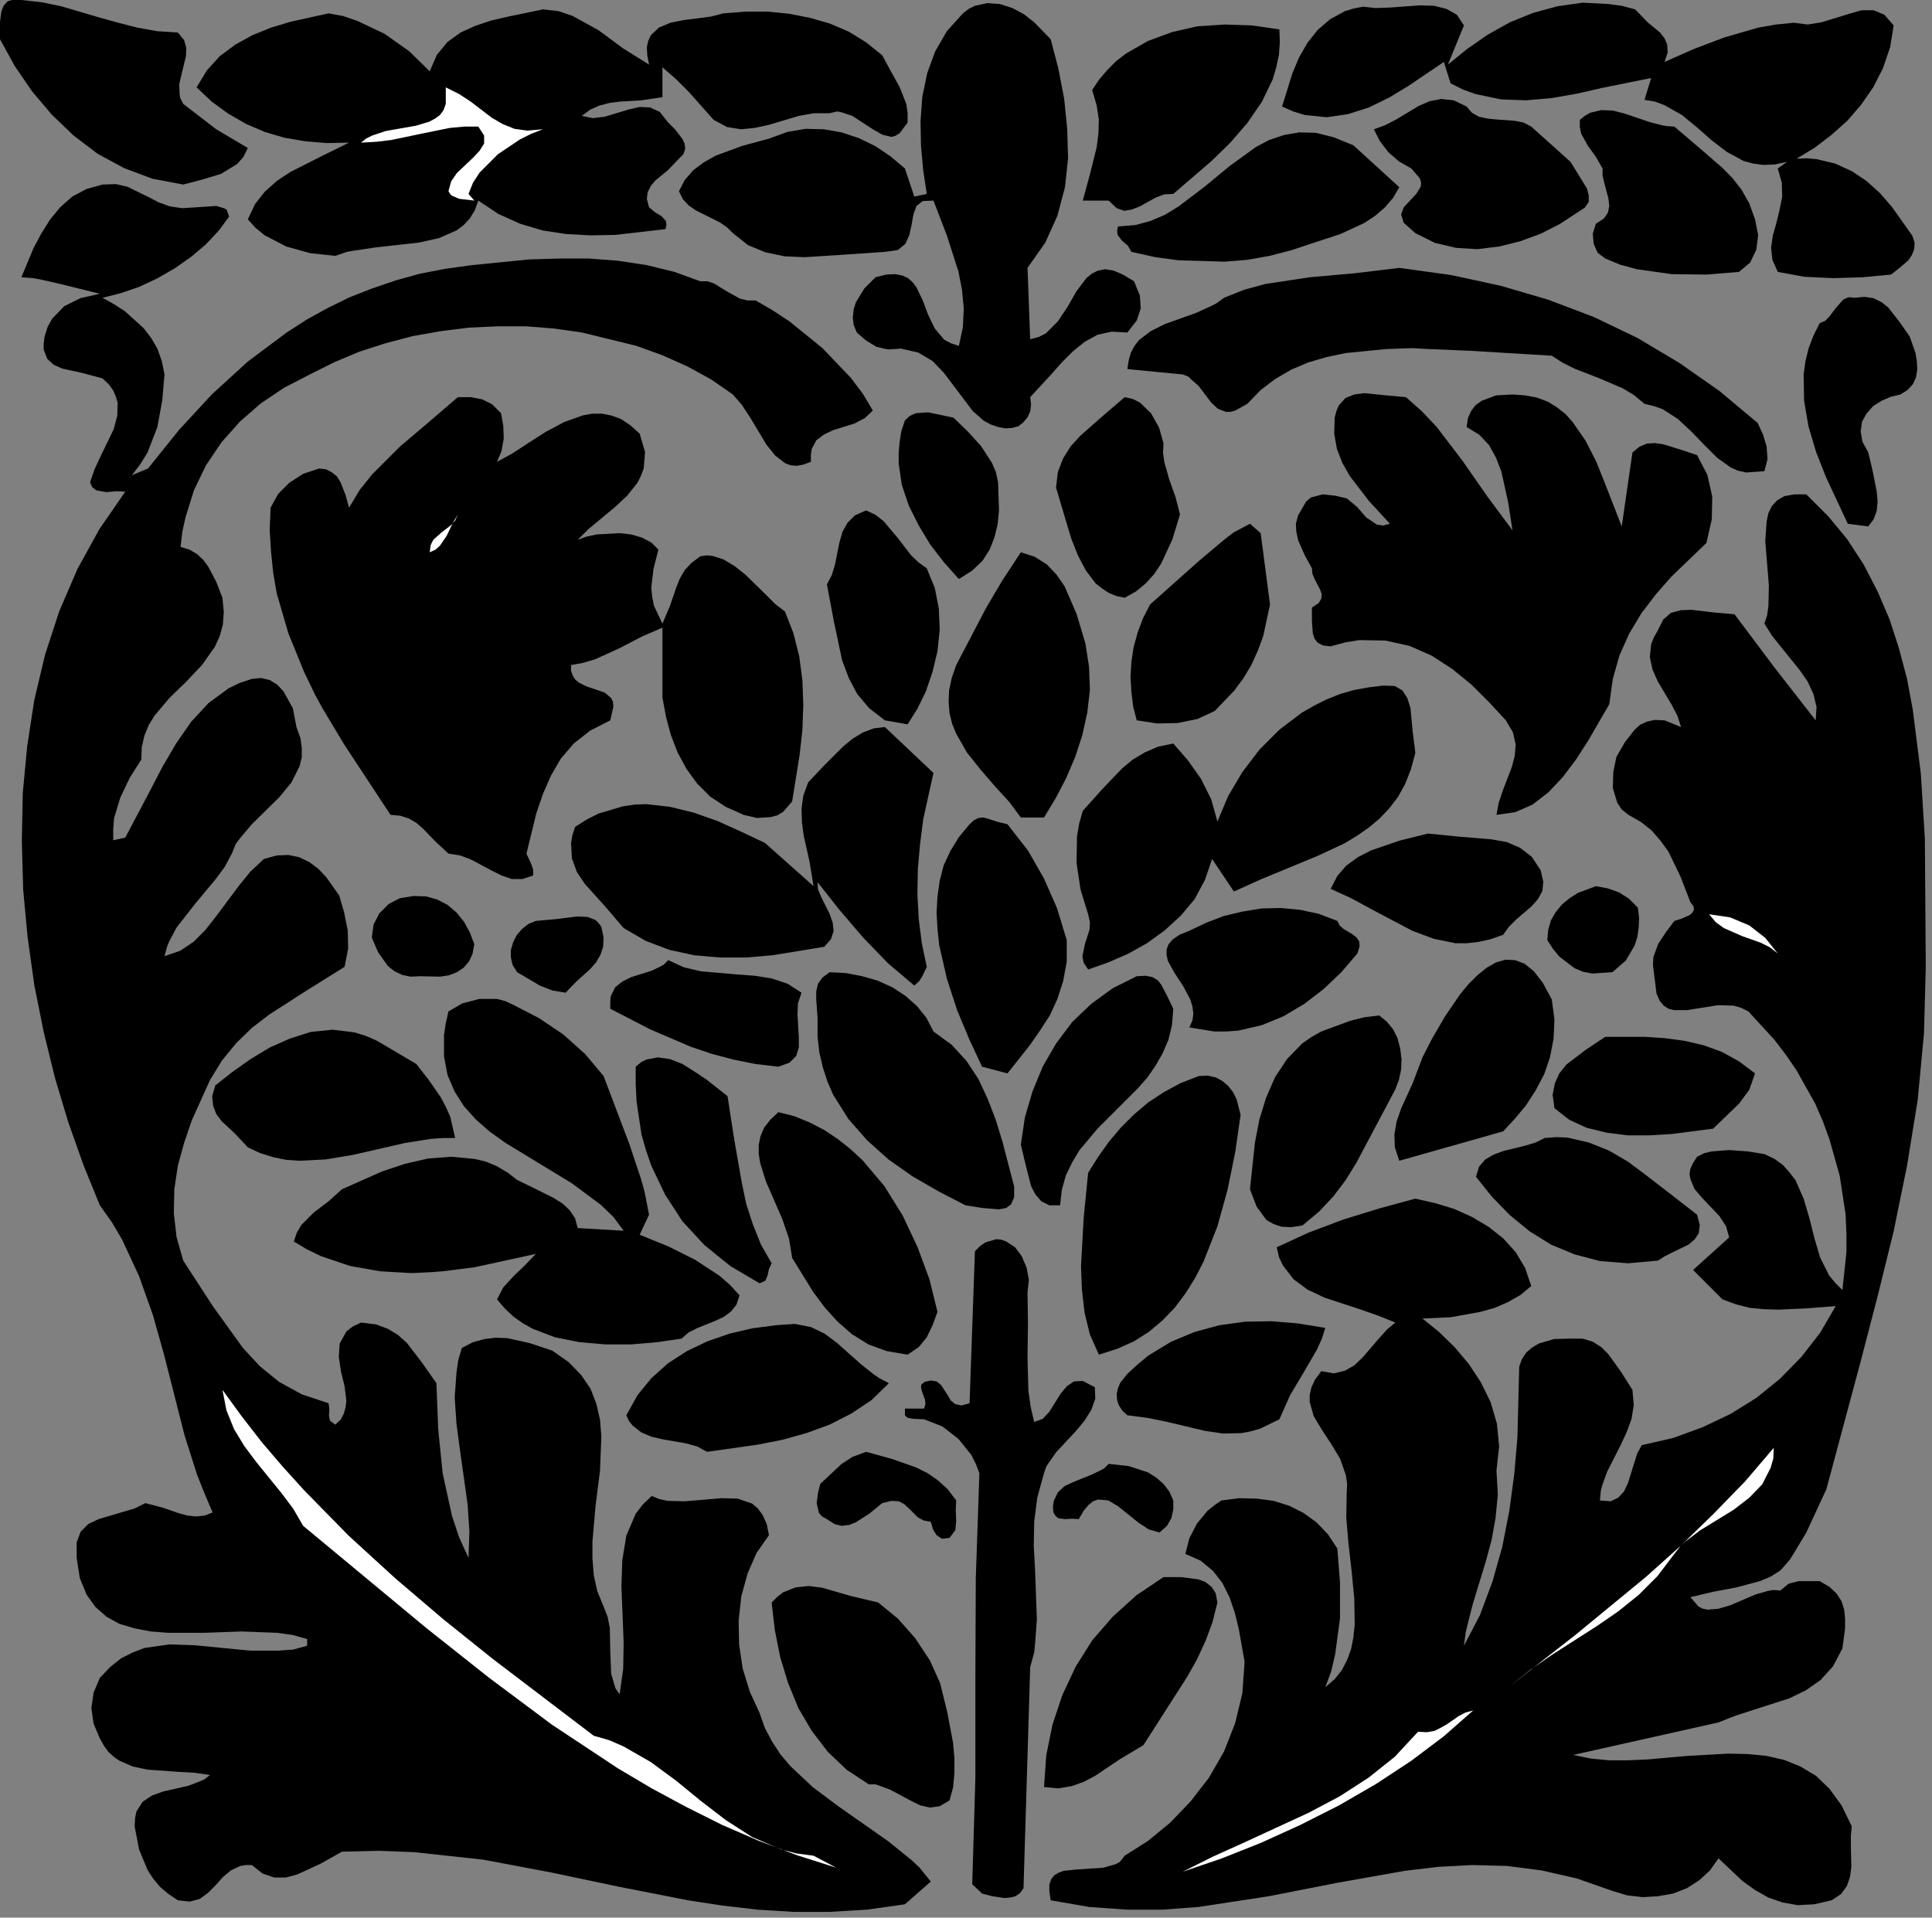
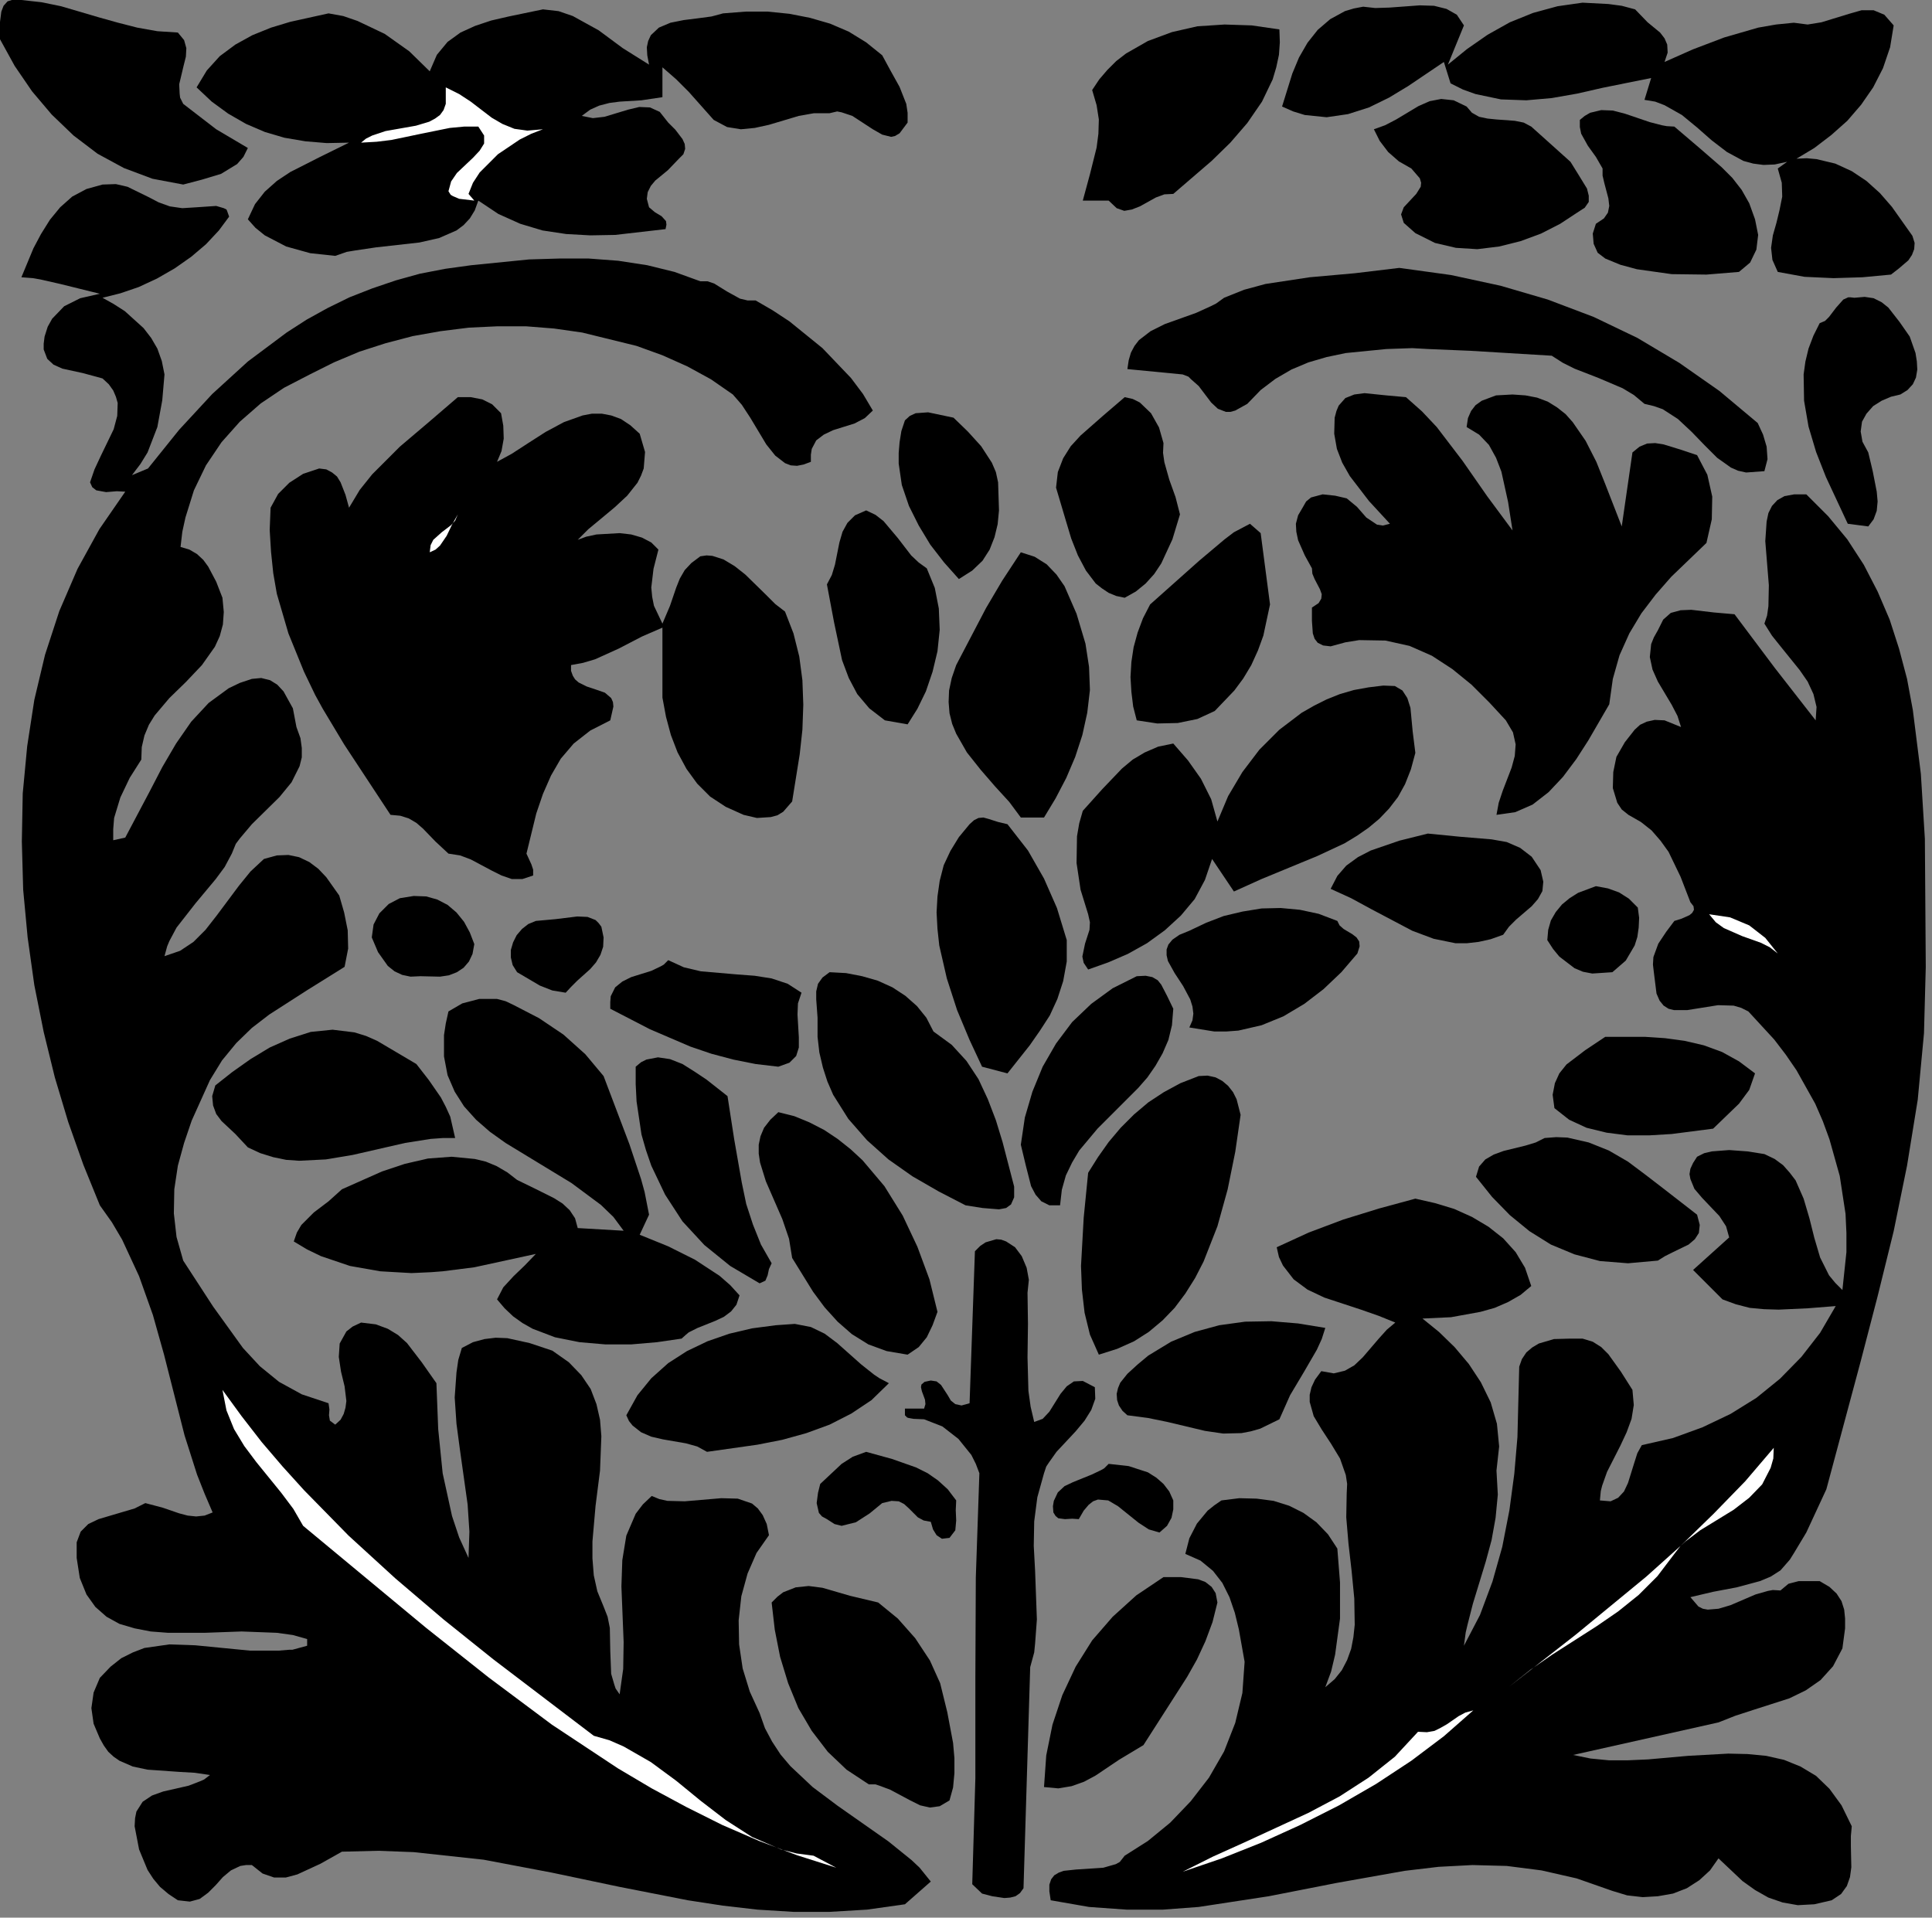
<svg xmlns="http://www.w3.org/2000/svg" xmlns:ns1="http://sodipodi.sourceforge.net/DTD/sodipodi-0.dtd" xmlns:ns2="http://www.inkscape.org/namespaces/inkscape" version="1.0" width="76.429mm" height="75.865mm" id="svg112" ns1:docname="CC004284.WMF">
  <rect width="100%" height="100%" fill="#808080" stroke="none" />
  <ns1:namedview pagecolor="#ffffff" bordercolor="#666666" borderopacity="1" objecttolerance="10" gridtolerance="10" guidetolerance="10" ns2:pageopacity="0" ns2:pageshadow="2" ns2:window-width="640" ns2:window-height="480" id="namedview114" />
  <defs id="defs6">
    <clipPath clipPathUnits="userSpaceOnUse" id="clipWmfPath1">
      <path d="M 0,0 L 288.733,0 L 288.733,286.6 L 0,286.6 z" id="path2" />
    </clipPath>
    <pattern id="WMFhbasepattern" patternUnits="userSpaceOnUse" width="6" height="6" x="0" y="0" />
  </defs>
  <path style="fill:#000000;fill-rule:nonzero;fill-opacity:1;stroke:none;" clip-path="url(#clipWmfPath1)" d="  M 26.594,4.866   L 27.527,5.999   L 27.86,7.198   L 27.794,8.465   L 27.46,9.798   L 26.794,12.597   L 26.86,13.997   L 26.927,14.597   L 27.394,15.53   L 32.326,19.329   L 37.058,22.128   L 36.392,23.461   L 35.458,24.528   L 33.059,25.994   L 30.193,26.86   L 27.394,27.594   L 22.795,26.727   L 18.529,25.127   L 14.597,22.995   L 10.997,20.262   L 7.732,17.129   L 4.799,13.663   L 2.199,9.864   L 0,5.865   L -0.067,3.799   L 0.2,1.733   L 0.533,0.866   L 1.133,0.2   L 2,-0.067   L 3.199,0   L 6.199,0.333   L 9.131,0.933   L 14.797,2.599   L 17.663,3.399   L 20.529,4.132   L 23.528,4.666   L 26.594,4.866  z " id="path8" />
-   <path style="fill:#000000;fill-rule:nonzero;fill-opacity:1;stroke:none;" clip-path="url(#clipWmfPath1)" d="  M 157.097,5.865   L 158.23,10.198   L 159.097,14.663   L 159.563,19.196   L 159.696,23.661   L 159.23,27.993   L 158.097,32.259   L 156.297,36.258   L 153.631,40.057   L 154.031,50.722   L 155.297,50.388   L 156.364,49.855   L 158.163,48.055   L 159.63,45.856   L 160.963,43.523   L 162.429,41.59   L 163.229,40.924   L 164.162,40.457   L 165.229,40.257   L 166.495,40.457   L 167.895,41.057   L 169.561,42.057   L 170.427,44.19   L 170.561,46.123   L 169.961,47.922   L 168.561,49.722   L 166.228,49.588   L 164.095,50.055   L 162.163,51.121   L 160.43,52.521   L 158.763,54.187   L 157.164,55.987   L 154.031,59.386   L 154.164,60.519   L 154.031,61.519   L 153.631,62.385   L 153.031,63.119   L 152.298,63.719   L 151.365,63.985   L 150.365,64.052   L 149.232,63.852   L 148.099,63.452   L 147.099,62.919   L 145.433,61.452   L 142.567,57.653   L 141.101,55.72   L 139.434,53.987   L 137.302,52.721   L 134.702,52.121   L 132.769,52.255   L 131.036,51.855   L 129.503,50.921   L 128.104,49.722   L 127.637,48.589   L 127.504,47.456   L 127.637,46.256   L 127.97,45.189   L 129.237,43.123   L 130.903,41.457   L 132.503,41.057   L 133.836,40.99   L 134.902,41.19   L 135.769,41.59   L 136.502,42.257   L 137.035,42.99   L 137.968,44.923   L 138.768,47.056   L 139.768,49.122   L 141.167,50.788   L 142.167,51.321   L 143.367,51.721   L 143.967,48.922   L 144.1,46.123   L 143.833,43.323   L 143.3,40.591   L 141.567,35.192   L 139.568,29.993   L 137.968,30.06   L 137.035,30.793   L 136.568,32.059   L 136.302,33.592   L 135.969,35.125   L 135.369,36.458   L 134.236,37.391   L 132.303,37.658   L 126.504,38.058   L 120.306,38.458   L 117.306,38.324   L 114.44,37.725   L 111.841,36.658   L 109.575,34.859   L 108.708,33.992   L 107.642,33.259   L 105.242,32.059   L 104.043,31.459   L 102.976,30.726   L 102.11,29.793   L 101.51,28.593   L 102.376,26.927   L 103.643,25.461   L 105.242,24.261   L 107.042,23.261   L 111.041,21.795   L 114.973,20.729   L 117.706,19.729   L 120.439,19.262   L 123.172,19.329   L 125.838,19.795   L 128.437,20.662   L 130.903,21.862   L 133.169,23.395   L 135.302,25.194   L 136.702,29.393   L 138.568,28.993   L 138.035,25.461   L 137.702,21.795   L 137.635,18.062   L 137.901,14.463   L 138.635,10.931   L 139.834,7.665   L 141.567,4.666   L 143.967,2   L 144.833,1.333   L 145.766,0.866   L 147.633,0.467   L 149.499,0.6   L 151.365,1.2   L 153.098,2.133   L 154.631,3.333   L 157.097,5.865  z " id="path10" />
  <path style="fill:#000000;fill-rule:nonzero;fill-opacity:1;stroke:none;" clip-path="url(#clipWmfPath1)" d="  M 218.883,3.799   L 216.483,9.664   L 219.349,7.332   L 222.415,5.199   L 225.748,3.333   L 229.214,1.933   L 232.88,0.933   L 236.612,0.4   L 240.478,0.6   L 242.477,0.866   L 244.477,1.4   L 246.343,3.333   L 248.209,4.866   L 248.876,5.732   L 249.276,6.665   L 249.342,7.865   L 248.876,9.265   L 253.075,7.398   L 257.807,5.599   L 262.873,4.132   L 265.539,3.666   L 268.205,3.399   L 270.271,3.666   L 272.337,3.333   L 276.47,2.066   L 278.336,1.533   L 280.135,1.533   L 281.735,2.199   L 283.135,3.799   L 282.601,7.065   L 281.535,10.198   L 280.069,13.064   L 278.269,15.663   L 276.203,18.062   L 273.803,20.195   L 271.271,22.128   L 268.605,23.728   L 270.138,23.661   L 271.604,23.794   L 274.403,24.461   L 276.869,25.594   L 279.069,27.06   L 281.068,28.86   L 282.868,30.926   L 285.934,35.258   L 286.267,36.325   L 286.201,37.258   L 285.867,38.124   L 285.334,38.924   L 283.934,40.124   L 282.735,41.057   L 278.469,41.457   L 274.137,41.59   L 269.804,41.39   L 265.805,40.657   L 265.005,38.858   L 264.806,37.058   L 265.072,35.192   L 265.605,33.326   L 266.072,31.393   L 266.472,29.393   L 266.405,27.327   L 265.805,25.194   L 267.205,24.194   L 265.339,24.594   L 263.672,24.661   L 262.139,24.461   L 260.673,24.061   L 258.207,22.728   L 255.941,20.995   L 253.741,19.062   L 251.475,17.196   L 248.876,15.73   L 247.476,15.196   L 245.877,14.93   L 246.876,11.664   L 239.611,13.13   L 235.812,13.997   L 232.013,14.663   L 228.214,14.997   L 224.415,14.863   L 220.616,14.063   L 218.75,13.397   L 216.883,12.464   L 215.883,9.265   L 210.551,12.864   L 207.685,14.597   L 204.686,16.063   L 201.553,17.063   L 198.354,17.529   L 195.088,17.196   L 193.355,16.663   L 191.689,15.93   L 193.222,10.997   L 194.222,8.598   L 195.488,6.399   L 197.021,4.466   L 198.887,2.866   L 201.087,1.666   L 202.42,1.266   L 203.82,1   L 205.619,1.2   L 207.752,1.133   L 212.284,0.8   L 214.417,0.866   L 216.283,1.333   L 217.816,2.199   L 218.883,3.799  z " id="path12" />
  <path style="fill:#000000;fill-rule:nonzero;fill-opacity:1;stroke:none;" clip-path="url(#clipWmfPath1)" d="  M 97.044,9.664   L 96.778,8.265   L 96.711,7.065   L 96.911,6.132   L 97.311,5.265   L 98.511,4.132   L 100.244,3.399   L 102.243,2.999   L 104.376,2.733   L 106.375,2.466   L 108.108,2   L 111.508,1.733   L 114.774,1.733   L 118.039,2.066   L 121.105,2.666   L 124.105,3.533   L 126.904,4.732   L 129.503,6.332   L 131.903,8.265   L 133.169,10.598   L 134.502,12.997   L 135.502,15.53   L 135.702,16.863   L 135.702,18.329   L 134.502,19.929   L 133.836,20.329   L 133.236,20.462   L 131.903,20.129   L 130.503,19.329   L 127.437,17.329   L 125.838,16.796   L 125.171,16.663   L 124.038,16.929   L 121.705,16.929   L 119.439,17.329   L 114.973,18.662   L 112.841,19.129   L 110.774,19.329   L 108.708,18.996   L 106.709,17.929   L 102.976,13.73   L 101.11,11.864   L 99.044,10.064   L 99.044,14.53   L 95.911,14.997   L 92.645,15.196   L 91.112,15.396   L 89.579,15.796   L 88.246,16.396   L 86.98,17.329   L 88.646,17.663   L 90.379,17.463   L 93.912,16.396   L 95.578,15.996   L 97.178,16.063   L 98.644,16.729   L 99.91,18.329   L 100.977,19.395   L 102.043,20.795   L 102.376,21.528   L 102.443,22.261   L 102.176,23.061   L 101.51,23.728   L 99.844,25.461   L 97.977,26.994   L 97.311,27.794   L 96.844,28.727   L 96.711,29.726   L 97.044,30.993   L 97.911,31.726   L 98.911,32.326   L 99.577,33.059   L 99.644,33.592   L 99.51,34.259   L 91.979,35.125   L 88.246,35.192   L 84.647,34.992   L 81.115,34.459   L 77.782,33.459   L 74.516,31.993   L 71.517,29.993   L 70.984,31.459   L 70.25,32.659   L 69.317,33.659   L 68.251,34.459   L 65.652,35.592   L 62.719,36.258   L 56.187,36.991   L 53.054,37.458   L 51.855,37.658   L 50.122,38.258   L 46.389,37.858   L 42.79,36.858   L 39.591,35.192   L 38.191,34.059   L 37.058,32.792   L 38.125,30.526   L 39.591,28.66   L 41.39,27.06   L 43.39,25.727   L 47.856,23.461   L 52.188,21.328   L 48.855,21.395   L 45.656,21.128   L 42.524,20.595   L 39.591,19.729   L 36.792,18.529   L 34.125,16.996   L 31.659,15.196   L 29.393,13.064   L 30.926,10.531   L 32.859,8.398   L 35.192,6.665   L 37.725,5.265   L 40.524,4.132   L 43.39,3.266   L 49.122,2   L 51.321,2.399   L 53.454,3.133   L 57.52,5.065   L 61.186,7.665   L 64.252,10.664   L 65.318,8.198   L 66.918,6.265   L 68.851,4.866   L 71.05,3.866   L 73.45,3.066   L 76.049,2.466   L 81.181,1.4   L 83.514,1.666   L 85.647,2.399   L 89.513,4.532   L 93.112,7.198   L 97.044,9.664  z " id="path14" />
  <path style="fill:#000000;fill-rule:nonzero;fill-opacity:1;stroke:none;" clip-path="url(#clipWmfPath1)" d="  M 191.289,4.399   L 191.356,6.332   L 191.223,8.198   L 190.823,10.064   L 190.289,11.864   L 188.69,15.196   L 186.49,18.396   L 183.958,21.328   L 181.158,24.061   L 175.426,28.993   L 174.093,29.06   L 172.827,29.526   L 170.427,30.859   L 169.228,31.326   L 168.095,31.526   L 166.961,31.126   L 165.762,29.993   L 161.896,29.993   L 162.962,26.061   L 163.962,22.062   L 164.229,19.995   L 164.295,17.863   L 163.962,15.73   L 163.296,13.464   L 164.362,11.864   L 165.562,10.464   L 166.895,9.131   L 168.361,7.998   L 171.627,6.132   L 175.226,4.799   L 179.025,3.932   L 183.091,3.666   L 187.157,3.799   L 191.289,4.399  z " id="path16" />
  <path style="fill:#ffffff;fill-rule:nonzero;fill-opacity:1;stroke:none;" clip-path="url(#clipWmfPath1)" d="  M 81.181,19.329   L 79.448,19.995   L 77.715,20.862   L 74.449,23.061   L 71.717,25.794   L 70.717,27.327   L 70.05,28.993   L 70.917,29.993   L 68.651,29.726   L 67.718,29.327   L 67.384,29.127   L 67.051,28.593   L 67.451,27.127   L 68.318,25.861   L 70.717,23.595   L 71.717,22.528   L 72.383,21.462   L 72.383,20.262   L 71.517,18.929   L 69.384,18.929   L 67.251,19.129   L 62.985,19.995   L 58.52,20.928   L 56.32,21.195   L 53.988,21.328   L 54.721,20.729   L 55.654,20.262   L 57.653,19.595   L 62.186,18.796   L 64.185,18.196   L 65.052,17.729   L 65.785,17.196   L 66.318,16.463   L 66.651,15.53   L 66.651,13.064   L 68.651,14.063   L 70.384,15.196   L 73.516,17.596   L 75.116,18.529   L 76.916,19.262   L 78.848,19.529   L 81.181,19.329  z " id="path18" />
  <path style="fill:#000000;fill-rule:nonzero;fill-opacity:1;stroke:none;" clip-path="url(#clipWmfPath1)" d="  M 234.812,24.194   L 236.012,26.127   L 237.279,28.193   L 237.545,29.26   L 237.545,30.193   L 236.945,31.059   L 235.812,31.793   L 233.279,33.459   L 230.413,34.925   L 227.348,36.058   L 224.148,36.858   L 220.882,37.258   L 217.683,37.058   L 214.55,36.325   L 211.618,34.859   L 209.885,33.326   L 209.485,32.059   L 209.885,30.993   L 210.818,29.993   L 211.751,28.993   L 212.418,27.927   L 212.484,27.327   L 212.284,26.66   L 211.018,25.194   L 209.152,24.128   L 207.552,22.728   L 206.286,21.062   L 205.419,19.329   L 207.086,18.729   L 208.752,17.863   L 212.084,15.863   L 213.751,15.13   L 215.484,14.797   L 217.35,14.997   L 219.283,15.93   L 220.083,16.863   L 221.149,17.463   L 222.415,17.729   L 223.748,17.863   L 226.481,18.062   L 227.814,18.329   L 228.947,18.929   L 234.812,24.194  z " id="path20" />
  <path style="fill:#000000;fill-rule:nonzero;fill-opacity:1;stroke:none;" clip-path="url(#clipWmfPath1)" d="  M 262.406,32.792   L 262.873,35.125   L 262.606,37.325   L 261.673,39.258   L 260.007,40.657   L 255.141,41.057   L 249.942,40.99   L 244.744,40.257   L 242.277,39.591   L 240.011,38.658   L 238.878,37.791   L 238.278,36.458   L 238.145,34.925   L 238.612,33.459   L 239.811,32.659   L 240.411,31.793   L 240.611,30.793   L 240.478,29.66   L 239.878,27.394   L 239.611,26.261   L 239.611,25.194   L 238.612,23.461   L 237.412,21.795   L 236.412,19.995   L 236.212,18.996   L 236.212,17.929   L 236.945,17.329   L 237.745,16.863   L 239.411,16.463   L 241.144,16.529   L 242.944,16.996   L 246.676,18.262   L 248.476,18.729   L 249.209,18.862   L 250.342,18.929   L 253.941,21.995   L 257.407,24.994   L 259.007,26.594   L 260.407,28.393   L 261.54,30.393   L 262.406,32.792  z " id="path22" />
-   <path style="fill:#000000;fill-rule:nonzero;fill-opacity:1;stroke:none;" clip-path="url(#clipWmfPath1)" d="  M 209.218,27.993   L 208.285,29.593   L 207.019,31.059   L 205.619,32.259   L 204.02,33.326   L 200.42,34.992   L 196.555,36.258   L 193.155,37.391   L 189.823,38.258   L 186.424,38.858   L 183.091,39.124   L 176.226,38.924   L 172.76,38.458   L 169.161,37.658   L 168.628,36.725   L 167.761,35.992   L 167.095,35.125   L 167.028,34.525   L 167.161,33.859   L 169.694,33.659   L 171.96,33.059   L 174.16,32.126   L 176.226,30.859   L 180.092,27.927   L 183.891,24.794   L 187.757,21.995   L 189.756,20.928   L 191.956,20.195   L 194.222,19.795   L 196.755,19.862   L 199.421,20.529   L 202.353,21.728   L 209.218,27.993  z " id="path24" />
  <path style="fill:#000000;fill-rule:nonzero;fill-opacity:1;stroke:none;" clip-path="url(#clipWmfPath1)" d="  M 29.393,30.993   L 32.326,30.793   L 33.459,31.126   L 33.859,31.326   L 33.926,31.459   L 34.259,32.392   L 32.726,34.459   L 30.793,36.525   L 28.593,38.391   L 26.127,40.124   L 23.461,41.657   L 20.729,42.923   L 17.996,43.856   L 15.33,44.523   L 16.996,45.456   L 18.662,46.523   L 21.462,49.055   L 22.595,50.522   L 23.528,52.121   L 24.194,53.987   L 24.594,55.987   L 24.261,59.853   L 23.528,63.852   L 22.062,67.651   L 20.995,69.384   L 19.729,71.05   L 22.128,70.05   L 26.794,64.252   L 31.726,58.92   L 37.058,54.054   L 42.857,49.722   L 45.856,47.789   L 48.989,46.056   L 52.255,44.456   L 55.654,43.123   L 59.186,41.924   L 62.786,40.924   L 66.585,40.191   L 70.45,39.657   L 79.115,38.791   L 83.581,38.658   L 88.046,38.658   L 92.445,38.991   L 96.778,39.657   L 100.843,40.657   L 104.709,42.057   L 105.776,42.057   L 106.775,42.39   L 108.708,43.59   L 110.641,44.656   L 111.774,44.923   L 112.974,44.923   L 115.507,46.389   L 118.039,48.055   L 122.972,52.055   L 127.237,56.52   L 129.037,58.92   L 130.503,61.386   L 129.303,62.519   L 127.771,63.319   L 124.571,64.318   L 123.172,64.985   L 122.038,65.851   L 121.372,67.118   L 121.239,67.984   L 121.239,69.051   L 120.172,69.451   L 119.172,69.65   L 118.239,69.584   L 117.373,69.251   L 115.907,68.117   L 114.574,66.451   L 112.174,62.452   L 110.908,60.519   L 109.575,58.986   L 106.309,56.72   L 102.776,54.787   L 99.044,53.121   L 95.178,51.721   L 87.047,49.722   L 82.848,49.122   L 78.649,48.789   L 74.383,48.789   L 70.117,48.989   L 65.851,49.522   L 61.719,50.255   L 57.653,51.321   L 53.721,52.588   L 49.922,54.187   L 46.323,55.987   L 42.457,57.987   L 38.991,60.319   L 35.858,63.052   L 33.126,66.118   L 30.793,69.584   L 28.993,73.316   L 27.727,77.382   L 27.26,79.515   L 26.994,81.781   L 28.327,82.181   L 29.46,82.847   L 30.393,83.714   L 31.126,84.714   L 32.326,86.98   L 33.259,89.379   L 33.459,91.512   L 33.326,93.378   L 32.859,95.111   L 32.126,96.711   L 30.193,99.444   L 27.794,101.976   L 25.327,104.376   L 23.128,106.975   L 22.262,108.375   L 21.595,109.974   L 21.195,111.707   L 21.128,113.574   L 19.396,116.306   L 17.996,119.239   L 17.063,122.305   L 16.929,123.971   L 16.929,125.637   L 18.729,125.238   L 22.395,118.306   L 24.261,114.707   L 26.327,111.174   L 28.593,107.908   L 31.193,105.109   L 34.192,102.909   L 35.858,102.11   L 37.658,101.51   L 39.058,101.376   L 40.391,101.71   L 41.457,102.376   L 42.39,103.376   L 43.79,105.909   L 44.323,108.708   L 44.923,110.374   L 45.123,111.841   L 45.123,113.24   L 44.79,114.573   L 43.59,116.973   L 41.79,119.172   L 37.658,123.238   L 35.858,125.371   L 35.259,126.171   L 34.659,127.637   L 33.592,129.637   L 32.259,131.436   L 29.26,135.035   L 26.394,138.701   L 25.327,140.701   L 24.994,141.5   L 24.594,142.967   L 26.927,142.167   L 28.927,140.834   L 30.726,139.034   L 32.393,136.901   L 35.725,132.436   L 37.458,130.303   L 39.458,128.437   L 41.39,127.904   L 43.123,127.837   L 44.723,128.17   L 46.256,128.903   L 47.589,129.903   L 48.789,131.169   L 50.722,133.902   L 51.455,136.435   L 51.988,139.101   L 52.055,141.834   L 51.521,144.566   L 45.856,148.099   L 40.257,151.698   L 37.658,153.698   L 35.325,155.964   L 33.192,158.563   L 31.393,161.496   L 28.66,167.561   L 27.527,170.894   L 26.594,174.293   L 26.061,177.825   L 25.994,181.424   L 26.394,184.957   L 27.394,188.489   L 31.859,195.355   L 36.325,201.553   L 38.858,204.286   L 41.724,206.619   L 45.123,208.485   L 49.122,209.818   L 49.255,210.751   L 49.189,211.617   L 49.322,212.417   L 50.122,213.017   L 50.922,212.284   L 51.388,211.417   L 51.655,210.484   L 51.788,209.485   L 51.521,207.285   L 50.988,205.086   L 50.655,202.886   L 50.788,200.887   L 51.788,199.087   L 52.721,198.354   L 53.988,197.754   L 56.187,198.021   L 57.987,198.687   L 59.52,199.62   L 60.853,200.82   L 63.052,203.686   L 65.252,206.819   L 65.518,213.684   L 66.185,220.282   L 67.584,226.681   L 68.651,229.88   L 70.05,232.946   L 70.184,229.013   L 69.917,224.948   L 68.784,216.883   L 68.251,212.884   L 67.984,208.951   L 68.251,205.219   L 68.518,203.353   L 69.051,201.553   L 70.717,200.687   L 72.45,200.22   L 74.116,200.02   L 75.849,200.087   L 79.182,200.82   L 82.581,201.953   L 85.047,203.686   L 86.913,205.619   L 88.313,207.685   L 89.179,209.951   L 89.713,212.284   L 89.913,214.75   L 89.713,219.882   L 89.046,225.148   L 88.58,230.48   L 88.58,233.012   L 88.78,235.545   L 89.313,237.945   L 90.246,240.211   L 90.846,241.744   L 91.179,243.41   L 91.246,246.876   L 91.379,250.275   L 91.845,251.875   L 92.045,252.475   L 92.645,253.341   L 93.178,249.542   L 93.245,245.543   L 92.912,237.212   L 93.045,233.279   L 93.645,229.613   L 95.045,226.347   L 96.111,224.948   L 97.444,223.681   L 98.577,224.148   L 99.777,224.414   L 102.376,224.481   L 107.842,224.015   L 110.308,224.081   L 112.441,224.814   L 113.307,225.548   L 114.04,226.547   L 114.64,227.88   L 114.973,229.547   L 113.107,232.213   L 111.774,235.279   L 110.841,238.678   L 110.441,242.277   L 110.508,245.876   L 111.041,249.475   L 112.107,252.941   L 113.574,256.14   L 114.374,258.407   L 115.44,260.406   L 116.706,262.339   L 118.173,264.072   L 121.505,267.205   L 125.238,270.004   L 132.836,275.336   L 136.302,278.135   L 137.502,279.268   L 139.168,281.335   L 135.302,284.734   L 129.637,285.534   L 124.038,285.867   L 118.639,285.867   L 113.241,285.534   L 108.042,284.934   L 102.843,284.134   L 92.645,282.134   L 82.514,280.002   L 72.317,278.069   L 61.852,276.936   L 56.52,276.736   L 51.122,276.869   L 47.922,278.669   L 44.456,280.268   L 42.723,280.735   L 40.991,280.735   L 39.258,280.135   L 37.658,278.868   L 36.792,278.868   L 35.925,279.002   L 34.525,279.668   L 33.326,280.668   L 32.259,281.868   L 31.126,283.001   L 29.86,283.934   L 28.393,284.334   L 26.594,284.134   L 25.194,283.201   L 23.928,282.134   L 22.928,280.935   L 22.062,279.602   L 20.795,276.536   L 20.129,273.07   L 20.195,271.87   L 20.395,270.87   L 21.328,269.404   L 22.728,268.471   L 24.394,267.871   L 28.193,267.005   L 29.926,266.338   L 30.526,266.071   L 31.393,265.405   L 29.127,265.072   L 26.794,264.938   L 22.062,264.605   L 19.862,264.139   L 17.863,263.272   L 16.996,262.672   L 16.196,261.939   L 15.53,261.006   L 14.93,259.94   L 13.997,257.74   L 13.664,255.407   L 13.997,253.074   L 14.93,250.875   L 16.53,249.209   L 18.129,247.942   L 19.862,247.076   L 21.595,246.409   L 25.327,245.876   L 29.193,246.009   L 37.391,246.809   L 41.657,246.809   L 43.257,246.676   L 43.723,246.676   L 45.923,246.076   L 45.923,245.076   L 43.79,244.476   L 41.39,244.143   L 36.125,243.943   L 30.593,244.143   L 25.128,244.143   L 22.528,243.943   L 20.129,243.477   L 17.863,242.81   L 15.93,241.744   L 14.263,240.277   L 12.93,238.411   L 11.931,235.945   L 11.464,232.946   L 11.464,230.613   L 12.064,229.013   L 13.197,227.88   L 14.73,227.147   L 18.329,226.081   L 20.129,225.548   L 21.728,224.748   L 24.261,225.414   L 26.794,226.281   L 28.06,226.614   L 29.327,226.747   L 30.593,226.614   L 31.793,226.147   L 30.593,223.348   L 29.46,220.482   L 27.594,214.617   L 24.528,202.553   L 22.861,196.621   L 20.795,190.822   L 18.262,185.357   L 16.729,182.757   L 14.93,180.225   L 12.464,174.16   L 10.198,167.761   L 8.198,161.096   L 6.532,154.297   L 5.132,147.299   L 4.132,140.167   L 3.466,133.036   L 3.266,125.837   L 3.399,118.639   L 4.066,111.574   L 5.132,104.642   L 6.732,97.911   L 8.865,91.379   L 11.597,85.047   L 14.863,79.115   L 18.729,73.516   L 17.463,73.45   L 15.863,73.583   L 14.397,73.316   L 13.797,72.85   L 13.464,72.117   L 14.13,70.184   L 15.063,68.184   L 16.996,64.185   L 17.529,62.186   L 17.596,60.253   L 17.329,59.32   L 16.929,58.386   L 16.263,57.453   L 15.33,56.587   L 12.397,55.787   L 9.331,55.121   L 7.998,54.521   L 7.065,53.654   L 6.532,52.255   L 6.532,51.388   L 6.665,50.322   L 7.132,48.855   L 7.798,47.656   L 9.598,45.789   L 11.997,44.59   L 14.93,43.923   L 8.998,42.457   L 6.065,41.79   L 4.932,41.59   L 3.199,41.457   L 4.999,37.125   L 6.132,34.992   L 7.465,32.859   L 8.998,30.993   L 10.798,29.393   L 12.93,28.26   L 15.33,27.594   L 17.329,27.527   L 19.062,27.927   L 22.195,29.46   L 23.728,30.26   L 25.394,30.859   L 27.26,31.126   L 29.393,30.993  z " id="path26" />
  <path style="fill:#000000;fill-rule:nonzero;fill-opacity:1;stroke:none;" clip-path="url(#clipWmfPath1)" d="  M 262.806,63.252   L 263.606,64.985   L 264.139,66.784   L 264.272,68.651   L 263.806,70.45   L 261.073,70.65   L 259.873,70.384   L 258.807,69.917   L 256.741,68.451   L 254.875,66.585   L 252.942,64.585   L 250.875,62.652   L 248.609,61.186   L 247.276,60.719   L 245.877,60.386   L 244.277,59.053   L 242.611,58.053   L 239.011,56.52   L 235.412,55.121   L 233.679,54.254   L 232.013,53.188   L 219.883,52.454   L 213.551,52.188   L 211.151,52.055   L 207.285,52.188   L 201.22,52.788   L 198.354,53.388   L 195.622,54.187   L 193.089,55.254   L 190.689,56.653   L 188.49,58.32   L 186.49,60.386   L 184.691,61.386   L 183.958,61.586   L 183.291,61.586   L 182.091,61.119   L 181.092,60.186   L 179.225,57.72   L 178.092,56.72   L 177.692,56.32   L 176.826,55.987   L 168.561,55.187   L 168.761,53.854   L 169.094,52.721   L 169.628,51.721   L 170.294,50.855   L 172.027,49.522   L 174.16,48.455   L 178.825,46.789   L 181.025,45.789   L 181.825,45.389   L 183.024,44.523   L 186.024,43.323   L 189.223,42.457   L 195.821,41.457   L 202.553,40.857   L 209.218,40.057   L 216.95,41.124   L 224.348,42.723   L 231.413,44.79   L 238.278,47.389   L 244.81,50.522   L 251.075,54.254   L 257.074,58.453   L 262.806,63.252  z " id="path28" />
  <path style="fill:#000000;fill-rule:nonzero;fill-opacity:1;stroke:none;" clip-path="url(#clipWmfPath1)" d="  M 285.534,50.322   L 286.401,52.788   L 286.601,54.054   L 286.667,55.254   L 286.467,56.454   L 286.001,57.453   L 285.201,58.32   L 284.134,58.986   L 282.735,59.32   L 281.335,59.919   L 280.069,60.719   L 279.069,61.852   L 278.402,63.052   L 278.202,64.518   L 278.469,66.051   L 279.336,67.651   L 280.002,70.45   L 280.602,73.516   L 280.735,74.983   L 280.602,76.382   L 280.135,77.649   L 279.336,78.715   L 276.27,78.315   L 273.004,71.317   L 271.537,67.584   L 270.404,63.785   L 269.738,59.919   L 269.671,55.987   L 269.938,54.054   L 270.404,52.121   L 271.137,50.188   L 272.071,48.322   L 272.87,47.989   L 273.47,47.389   L 274.537,45.989   L 275.603,44.79   L 276.336,44.456   L 276.669,44.456   L 277.269,44.523   L 278.802,44.39   L 280.135,44.59   L 281.335,45.189   L 282.335,45.989   L 284.001,48.122   L 285.534,50.322  z " id="path30" />
  <path style="fill:#000000;fill-rule:nonzero;fill-opacity:1;stroke:none;" clip-path="url(#clipWmfPath1)" d="  M 226.148,79.315   L 225.481,75.049   L 224.482,70.517   L 223.682,68.451   L 222.615,66.518   L 221.149,64.985   L 219.283,63.852   L 219.483,62.519   L 219.949,61.452   L 220.616,60.586   L 221.549,59.919   L 223.682,59.12   L 226.148,58.986   L 228.081,59.12   L 229.814,59.453   L 231.413,60.053   L 232.813,60.919   L 234.079,61.919   L 235.146,63.119   L 237.079,65.918   L 238.678,69.051   L 240.011,72.383   L 242.477,78.715   L 244.077,67.651   L 245.143,66.784   L 246.276,66.318   L 247.476,66.251   L 248.743,66.451   L 251.342,67.251   L 253.741,68.051   L 255.274,70.983   L 256.008,74.249   L 255.941,77.649   L 255.141,81.181   L 249.876,86.247   L 247.543,88.913   L 245.41,91.712   L 243.61,94.711   L 242.144,97.977   L 241.144,101.51   L 240.611,105.309   L 237.479,110.708   L 235.679,113.507   L 233.679,116.173   L 231.547,118.439   L 229.147,120.305   L 226.548,121.438   L 223.748,121.838   L 224.082,120.039   L 224.681,118.239   L 226.014,114.773   L 226.481,113.04   L 226.614,111.307   L 226.214,109.508   L 225.148,107.708   L 222.682,105.042   L 220.016,102.376   L 217.15,100.043   L 214.084,98.044   L 210.751,96.578   L 207.152,95.778   L 203.22,95.711   L 201.154,96.044   L 198.954,96.644   L 197.821,96.511   L 197.021,96.111   L 196.555,95.511   L 196.288,94.711   L 196.155,92.845   L 196.155,90.846   L 197.154,90.179   L 197.554,89.513   L 197.621,88.846   L 197.354,88.113   L 196.555,86.58   L 196.221,85.78   L 196.155,84.98   L 195.088,83.047   L 194.089,80.781   L 193.822,79.515   L 193.755,78.315   L 194.089,77.049   L 194.755,75.916   L 195.288,74.983   L 196.021,74.383   L 197.754,73.916   L 199.621,74.116   L 201.354,74.516   L 202.887,75.782   L 204.286,77.382   L 205.886,78.448   L 206.752,78.582   L 207.819,78.315   L 204.686,74.916   L 201.82,71.183   L 200.687,69.184   L 199.887,67.118   L 199.487,64.852   L 199.554,62.452   L 199.821,61.452   L 200.154,60.653   L 201.154,59.519   L 202.487,58.986   L 204.02,58.786   L 207.285,59.12   L 210.218,59.386   L 212.618,61.519   L 214.817,63.852   L 218.683,68.917   L 222.349,74.183   L 226.148,79.315  z " id="path32" />
  <path style="fill:#000000;fill-rule:nonzero;fill-opacity:1;stroke:none;" clip-path="url(#clipWmfPath1)" d="  M 74.916,61.786   L 75.249,63.652   L 75.316,65.585   L 74.983,67.451   L 74.316,69.051   L 76.516,67.851   L 78.982,66.251   L 81.581,64.585   L 84.314,63.119   L 87.113,62.119   L 88.513,61.852   L 89.979,61.852   L 91.379,62.119   L 92.845,62.652   L 94.245,63.585   L 95.645,64.852   L 96.444,67.584   L 96.244,70.05   L 95.845,71.117   L 95.311,72.183   L 93.778,74.116   L 91.912,75.849   L 89.913,77.515   L 87.98,79.115   L 86.38,80.715   L 87.646,80.248   L 89.179,79.915   L 92.645,79.715   L 94.378,79.915   L 95.978,80.381   L 97.378,81.114   L 98.444,82.181   L 97.711,85.047   L 97.378,87.846   L 97.511,89.246   L 97.777,90.579   L 99.044,93.245   L 100.177,90.579   L 101.11,87.846   L 101.643,86.513   L 102.376,85.247   L 103.376,84.18   L 104.709,83.181   L 105.642,83.047   L 106.509,83.114   L 108.175,83.647   L 109.841,84.647   L 111.441,85.913   L 114.507,88.913   L 115.907,90.312   L 117.373,91.445   L 118.639,94.711   L 119.506,98.177   L 119.972,101.71   L 120.106,105.375   L 119.972,109.108   L 119.572,112.774   L 118.439,119.839   L 117.106,121.372   L 116.24,121.905   L 115.24,122.172   L 113.174,122.305   L 111.174,121.838   L 108.508,120.639   L 106.175,119.106   L 104.243,117.173   L 102.643,114.973   L 101.31,112.507   L 100.31,109.908   L 99.577,107.175   L 99.044,104.309   L 99.044,93.845   L 95.978,95.178   L 92.512,96.977   L 88.979,98.577   L 87.18,99.11   L 85.38,99.444   L 85.38,100.31   L 85.647,101.043   L 85.98,101.576   L 86.513,102.043   L 87.713,102.643   L 89.113,103.109   L 90.446,103.576   L 91.379,104.376   L 91.646,104.976   L 91.712,105.642   L 91.246,107.708   L 88.246,109.241   L 85.78,111.174   L 83.847,113.44   L 82.381,115.973   L 81.181,118.706   L 80.181,121.638   L 78.715,127.637   L 79.448,129.237   L 79.715,130.036   L 79.715,130.903   L 78.115,131.436   L 76.516,131.436   L 74.983,130.903   L 73.516,130.17   L 70.384,128.503   L 68.784,127.904   L 67.051,127.637   L 65.118,125.837   L 63.252,123.905   L 62.252,123.038   L 61.119,122.372   L 59.853,121.972   L 58.387,121.838   L 51.455,111.307   L 48.256,105.975   L 47.122,103.909   L 45.456,100.443   L 43.123,94.711   L 41.39,88.779   L 40.857,85.713   L 40.524,82.514   L 40.324,79.248   L 40.457,75.916   L 41.59,73.849   L 43.257,72.183   L 45.323,70.85   L 47.722,70.05   L 48.789,70.184   L 49.655,70.65   L 50.388,71.25   L 50.922,72.117   L 51.655,73.983   L 52.188,75.916   L 53.788,73.25   L 55.654,70.917   L 59.786,66.784   L 64.185,63.052   L 68.451,59.386   L 70.384,59.386   L 72.117,59.719   L 73.583,60.453   L 74.916,61.786  z " id="path34" />
  <path style="fill:#000000;fill-rule:nonzero;fill-opacity:1;stroke:none;" clip-path="url(#clipWmfPath1)" d="  M 173.96,66.251   L 173.893,67.718   L 174.093,69.117   L 174.826,71.717   L 175.759,74.316   L 176.426,76.915   L 175.293,80.648   L 173.627,84.247   L 172.56,85.847   L 171.294,87.246   L 169.827,88.446   L 168.161,89.379   L 166.895,89.113   L 165.762,88.646   L 164.762,87.98   L 163.829,87.246   L 162.363,85.313   L 161.163,83.047   L 160.163,80.515   L 159.363,77.849   L 157.897,72.916   L 158.163,70.584   L 158.963,68.517   L 160.096,66.718   L 161.563,65.118   L 164.895,62.186   L 168.161,59.386   L 169.361,59.653   L 170.427,60.186   L 172.094,61.786   L 173.293,63.918   L 173.96,66.251  z " id="path36" />
  <path style="fill:#000000;fill-rule:nonzero;fill-opacity:1;stroke:none;" clip-path="url(#clipWmfPath1)" d="  M 149.232,72.117   L 149.366,76.316   L 149.166,78.382   L 148.699,80.315   L 147.966,82.181   L 146.899,83.847   L 145.366,85.313   L 143.367,86.58   L 141.167,84.114   L 139.101,81.448   L 137.368,78.582   L 135.902,75.649   L 134.836,72.516   L 134.369,69.317   L 134.369,67.718   L 134.502,66.118   L 134.769,64.452   L 135.302,62.852   L 136.035,62.186   L 136.902,61.786   L 138.768,61.652   L 142.567,62.452   L 144.7,64.518   L 146.699,66.718   L 148.299,69.184   L 148.899,70.584   L 149.232,72.117  z " id="path38" />
  <path style="fill:#000000;fill-rule:nonzero;fill-opacity:1;stroke:none;" clip-path="url(#clipWmfPath1)" d="  M 270.071,73.916   L 273.337,77.182   L 276.203,80.648   L 278.669,84.447   L 280.735,88.446   L 282.535,92.645   L 283.934,96.977   L 285.134,101.51   L 286.001,106.175   L 287.2,115.706   L 287.8,125.438   L 287.934,144.566   L 287.667,154.497   L 286.734,164.428   L 285.134,174.293   L 283.135,184.091   L 280.735,193.822   L 278.202,203.553   L 273.07,222.682   L 270.071,229.147   L 268.271,232.146   L 267.605,233.212   L 266.205,234.812   L 264.739,235.745   L 263.139,236.412   L 259.673,237.345   L 256.141,238.011   L 252.742,238.811   L 253.941,240.211   L 254.608,240.544   L 255.341,240.677   L 256.941,240.544   L 258.74,240.011   L 262.473,238.411   L 264.339,237.878   L 265.072,237.745   L 266.205,237.811   L 267.405,236.812   L 268.938,236.412   L 272.071,236.412   L 273.537,237.278   L 274.603,238.278   L 275.336,239.411   L 275.736,240.677   L 275.87,242.01   L 275.87,243.477   L 275.47,246.476   L 274.07,249.142   L 272.204,251.208   L 270.004,252.741   L 267.538,253.941   L 262.139,255.674   L 259.473,256.54   L 256.941,257.54   L 235.212,262.406   L 237.812,262.939   L 240.544,263.205   L 243.41,263.205   L 246.41,263.072   L 252.408,262.539   L 258.407,262.206   L 261.273,262.272   L 264.072,262.539   L 266.738,263.139   L 269.205,264.139   L 271.537,265.538   L 273.537,267.471   L 275.336,269.937   L 276.869,273.07   L 276.736,274.536   L 276.736,276.069   L 276.803,279.202   L 276.603,280.668   L 276.136,282.001   L 275.27,283.201   L 273.87,284.134   L 271.271,284.734   L 268.805,284.867   L 266.538,284.467   L 264.406,283.734   L 262.406,282.601   L 260.54,281.268   L 256.941,277.869   L 255.674,279.668   L 254.075,281.135   L 252.208,282.334   L 250.142,283.134   L 247.876,283.534   L 245.61,283.667   L 243.277,283.401   L 241.078,282.734   L 235.746,280.868   L 230.48,279.668   L 225.281,279.002   L 220.149,278.868   L 215.084,279.135   L 210.018,279.735   L 199.887,281.535   L 189.69,283.534   L 179.225,285.134   L 173.893,285.534   L 168.428,285.534   L 162.829,285.134   L 157.097,284.134   L 156.897,282.801   L 156.897,281.801   L 157.164,281.001   L 157.63,280.401   L 158.297,280.002   L 159.03,279.735   L 160.896,279.535   L 164.962,279.268   L 166.828,278.735   L 167.428,278.402   L 168.161,277.469   L 171.627,275.269   L 174.96,272.537   L 178.026,269.337   L 180.758,265.805   L 183.024,261.872   L 184.691,257.607   L 185.757,253.141   L 186.09,248.476   L 185.224,243.61   L 184.624,241.144   L 183.824,238.811   L 182.758,236.678   L 181.358,234.879   L 179.492,233.346   L 177.226,232.346   L 177.826,230.013   L 178.959,227.814   L 180.558,225.881   L 181.558,225.081   L 182.625,224.348   L 185.291,224.015   L 187.89,224.081   L 190.423,224.414   L 192.756,225.148   L 194.888,226.214   L 196.821,227.614   L 198.554,229.413   L 199.954,231.546   L 200.354,236.612   L 200.354,242.01   L 199.621,247.409   L 199.021,249.942   L 198.154,252.275   L 199.554,251.075   L 200.62,249.742   L 201.42,248.209   L 202.02,246.543   L 202.353,244.81   L 202.553,242.944   L 202.487,239.011   L 202.087,234.879   L 201.62,230.813   L 201.287,226.881   L 201.354,223.281   L 201.42,221.882   L 201.22,220.549   L 200.354,218.083   L 199.021,215.883   L 197.621,213.75   L 196.421,211.751   L 195.821,209.618   L 195.821,208.552   L 196.088,207.418   L 196.621,206.285   L 197.554,205.019   L 199.421,205.352   L 201.087,204.952   L 202.487,204.153   L 203.753,202.953   L 206.152,200.153   L 207.352,198.82   L 208.619,197.754   L 206.152,196.754   L 203.486,195.821   L 198.021,194.022   L 195.488,192.822   L 193.422,191.289   L 191.822,189.223   L 191.223,187.956   L 190.889,186.49   L 195.688,184.29   L 200.82,182.358   L 206.219,180.691   L 211.618,179.225   L 214.55,179.892   L 217.416,180.758   L 220.083,181.958   L 222.549,183.424   L 224.748,185.157   L 226.614,187.223   L 228.014,189.556   L 228.947,192.289   L 227.348,193.622   L 225.481,194.688   L 223.482,195.555   L 221.349,196.154   L 216.95,196.954   L 212.684,197.154   L 215.15,199.154   L 217.483,201.42   L 219.616,203.953   L 221.416,206.685   L 222.882,209.685   L 223.815,212.884   L 224.148,216.283   L 223.748,219.882   L 223.948,223.481   L 223.615,226.947   L 223.015,230.28   L 222.149,233.479   L 220.216,239.811   L 219.416,242.944   L 219.149,244.077   L 218.883,246.076   L 221.282,241.477   L 223.148,236.478   L 224.615,231.28   L 225.681,225.814   L 226.414,220.349   L 226.881,214.883   L 227.148,204.352   L 227.547,203.219   L 228.214,202.22   L 229.08,201.486   L 230.08,200.887   L 232.346,200.22   L 234.812,200.153   L 236.612,200.153   L 238.145,200.62   L 239.411,201.42   L 240.478,202.486   L 242.344,205.086   L 244.077,207.818   L 244.277,210.084   L 243.944,212.151   L 243.211,214.15   L 242.277,216.15   L 240.278,220.082   L 239.545,222.148   L 239.345,222.948   L 239.211,224.348   L 240.811,224.481   L 241.944,223.948   L 242.811,223.015   L 243.41,221.748   L 244.344,218.749   L 244.81,217.283   L 245.477,216.083   L 250.142,215.017   L 254.541,213.417   L 258.74,211.417   L 262.606,209.018   L 266.139,206.152   L 269.338,202.886   L 272.137,199.287   L 274.47,195.288   L 270.271,195.621   L 265.939,195.821   L 263.739,195.754   L 261.606,195.555   L 259.54,195.021   L 257.541,194.288   L 253.142,189.889   L 258.54,185.024   L 258.074,183.357   L 257.074,181.824   L 254.475,179.092   L 253.342,177.759   L 252.742,176.292   L 252.608,175.559   L 252.742,174.759   L 253.142,173.893   L 253.741,172.96   L 254.808,172.427   L 255.941,172.16   L 258.54,171.96   L 261.273,172.16   L 263.806,172.56   L 265.339,173.293   L 266.605,174.226   L 267.605,175.359   L 268.471,176.492   L 269.671,179.225   L 270.538,182.158   L 271.271,185.09   L 272.137,188.023   L 273.47,190.689   L 274.403,191.822   L 275.47,192.888   L 276.07,187.223   L 276.07,184.357   L 275.936,181.491   L 275.07,175.826   L 273.537,170.36   L 272.537,167.628   L 271.404,165.028   L 268.605,160.029   L 267.005,157.697   L 265.272,155.431   L 261.406,151.232   L 260.34,150.698   L 259.207,150.365   L 256.874,150.298   L 252.275,151.032   L 250.276,151.032   L 249.476,150.832   L 248.743,150.365   L 248.143,149.632   L 247.676,148.565   L 247.276,145.366   L 247.143,144.233   L 247.21,143.1   L 247.943,141.101   L 249.142,139.301   L 250.342,137.701   L 251.409,137.368   L 252.608,136.835   L 253.008,136.502   L 253.275,136.035   L 253.208,135.502   L 252.742,134.902   L 251.275,131.103   L 249.476,127.37   L 248.276,125.704   L 246.943,124.171   L 245.343,122.905   L 243.477,121.838   L 242.477,121.039   L 241.811,120.039   L 241.144,117.839   L 241.211,115.44   L 241.678,113.174   L 242.944,110.974   L 244.41,109.108   L 245.21,108.375   L 246.21,107.908   L 247.41,107.642   L 248.876,107.708   L 251.342,108.708   L 250.809,107.042   L 249.942,105.375   L 247.876,101.91   L 247.076,100.11   L 246.676,98.244   L 246.876,96.311   L 247.276,95.311   L 247.876,94.245   L 248.676,92.645   L 249.809,91.645   L 251.275,91.245   L 252.875,91.179   L 256.274,91.579   L 259.34,91.845   L 265.339,99.843   L 271.471,107.708   L 271.604,105.709   L 271.137,103.776   L 270.271,101.91   L 269.071,100.177   L 266.272,96.711   L 264.939,95.045   L 263.806,93.245   L 264.206,92.045   L 264.406,90.646   L 264.472,87.513   L 263.939,80.915   L 264.139,77.982   L 264.406,76.715   L 264.939,75.649   L 265.739,74.783   L 266.805,74.183   L 268.271,73.916   L 270.071,73.916  z " id="path40" />
  <path style="fill:#000000;fill-rule:nonzero;fill-opacity:1;stroke:none;" clip-path="url(#clipWmfPath1)" d="  M 138.568,84.98   L 139.768,87.913   L 140.368,90.979   L 140.501,94.178   L 140.168,97.377   L 139.434,100.443   L 138.435,103.376   L 137.168,105.975   L 135.702,108.308   L 132.303,107.708   L 129.97,105.909   L 128.17,103.776   L 126.904,101.376   L 125.904,98.71   L 124.705,93.045   L 123.638,87.38   L 124.371,85.98   L 124.838,84.447   L 125.504,81.114   L 125.971,79.515   L 126.704,78.182   L 127.837,77.049   L 129.503,76.316   L 130.903,76.982   L 132.103,77.915   L 134.236,80.448   L 136.235,83.047   L 137.368,84.114   L 138.568,84.98  z " id="path42" />
  <path style="fill:#ffffff;fill-rule:nonzero;fill-opacity:1;stroke:none;" clip-path="url(#clipWmfPath1)" d="  M 64.252,82.581   L 64.385,81.514   L 64.785,80.715   L 66.051,79.581   L 67.451,78.515   L 68.051,77.849   L 68.451,76.915   L 67.584,78.448   L 66.785,80.115   L 65.785,81.581   L 65.118,82.181   L 64.252,82.581  z " id="path44" />
  <path style="fill:#000000;fill-rule:nonzero;fill-opacity:1;stroke:none;" clip-path="url(#clipWmfPath1)" d="  M 189.889,90.379   L 188.89,95.045   L 188.09,97.244   L 187.09,99.444   L 185.89,101.443   L 184.557,103.243   L 181.625,106.309   L 179.025,107.508   L 176.093,108.108   L 173.027,108.175   L 169.961,107.708   L 169.428,105.642   L 169.161,103.443   L 169.028,101.243   L 169.161,98.977   L 169.494,96.777   L 170.094,94.578   L 170.894,92.445   L 171.96,90.379   L 179.292,83.847   L 183.091,80.648   L 184.491,79.581   L 186.89,78.315   L 188.49,79.715   L 189.889,90.379  z " id="path46" />
  <path style="fill:#000000;fill-rule:nonzero;fill-opacity:1;stroke:none;" clip-path="url(#clipWmfPath1)" d="  M 162.296,96.244   L 162.829,99.71   L 162.962,103.176   L 162.562,106.575   L 161.829,109.908   L 160.763,113.174   L 159.43,116.306   L 157.83,119.372   L 156.097,122.238   L 152.631,122.238   L 150.899,119.905   L 148.766,117.573   L 146.633,115.107   L 144.567,112.507   L 142.967,109.708   L 142.367,108.241   L 141.967,106.642   L 141.834,104.976   L 141.901,103.243   L 142.3,101.376   L 142.967,99.444   L 147.433,90.912   L 149.832,86.846   L 152.631,82.581   L 154.698,83.247   L 156.497,84.38   L 157.964,85.913   L 159.163,87.646   L 160.963,91.779   L 162.296,96.244  z " id="path48" />
  <path style="fill:#000000;fill-rule:nonzero;fill-opacity:1;stroke:none;" clip-path="url(#clipWmfPath1)" d="  M 211.618,112.574   L 210.951,115.04   L 210.085,117.239   L 209.018,119.172   L 207.685,120.905   L 206.219,122.438   L 204.619,123.771   L 202.887,124.971   L 201.02,126.104   L 197.021,127.97   L 192.822,129.703   L 188.623,131.436   L 184.491,133.302   L 181.225,128.437   L 180.158,131.569   L 178.625,134.435   L 176.559,136.901   L 174.16,139.101   L 171.494,141.034   L 168.628,142.633   L 165.695,143.9   L 162.696,144.966   L 162.029,143.967   L 161.829,143.033   L 162.229,141.101   L 162.896,139.034   L 162.962,137.901   L 162.696,136.702   L 161.563,133.036   L 160.963,129.037   L 161.029,125.038   L 161.363,123.105   L 161.896,121.238   L 164.829,117.973   L 167.761,114.907   L 169.361,113.574   L 171.16,112.507   L 173.16,111.641   L 175.426,111.174   L 177.626,113.707   L 179.559,116.44   L 181.092,119.506   L 182.025,122.838   L 183.624,119.039   L 185.757,115.44   L 188.29,112.107   L 191.289,109.108   L 194.622,106.575   L 196.488,105.509   L 198.354,104.576   L 200.354,103.776   L 202.42,103.176   L 204.619,102.776   L 206.819,102.509   L 208.552,102.576   L 209.685,103.243   L 210.418,104.376   L 210.885,105.842   L 211.218,109.375   L 211.618,112.574  z " id="path50" />
-   <path style="fill:#000000;fill-rule:nonzero;fill-opacity:1;stroke:none;" clip-path="url(#clipWmfPath1)" d="  M 139.568,115.573   L 138.035,122.505   L 137.568,126.171   L 137.235,129.903   L 137.168,133.702   L 137.368,137.435   L 137.835,141.101   L 138.568,144.566   L 137.901,145.966   L 137.435,146.699   L 136.702,147.366   L 132.769,144.033   L 129.037,140.167   L 125.504,136.035   L 122.238,131.903   L 122.305,132.969   L 122.772,134.102   L 124.038,136.635   L 124.505,137.968   L 124.638,139.234   L 124.238,140.434   L 123.238,141.567   L 115.507,142.833   L 111.574,143.167   L 107.642,143.167   L 103.776,142.833   L 100.11,142.034   L 96.578,140.701   L 93.245,138.768   L 90.446,135.502   L 87.446,132.169   L 86.247,130.37   L 85.514,128.37   L 85.38,126.104   L 85.58,124.904   L 85.98,123.638   L 87.78,122.505   L 89.513,121.638   L 93.112,120.572   L 94.845,120.305   L 96.644,120.239   L 100.177,120.639   L 103.709,121.505   L 107.309,122.771   L 110.841,124.371   L 114.374,126.037   L 121.639,132.503   L 121.039,128.837   L 120.172,124.971   L 119.906,122.971   L 119.839,120.972   L 120.106,118.972   L 120.839,116.973   L 123.305,114.373   L 126.038,111.641   L 127.504,110.441   L 129.037,109.508   L 130.637,108.908   L 132.303,108.708   L 139.568,115.573  z " id="path52" />
  <path style="fill:#000000;fill-rule:nonzero;fill-opacity:1;stroke:none;" clip-path="url(#clipWmfPath1)" d="  M 159.497,140.567   L 159.497,143.767   L 158.963,146.699   L 158.097,149.365   L 156.964,151.831   L 155.497,154.097   L 153.964,156.297   L 150.632,160.496   L 146.833,159.496   L 144.967,155.497   L 143.1,151.032   L 141.567,146.299   L 140.434,141.367   L 140.168,138.901   L 140.034,136.435   L 140.168,134.036   L 140.501,131.703   L 141.101,129.37   L 142.101,127.237   L 143.367,125.171   L 144.967,123.238   L 145.633,122.638   L 146.3,122.305   L 147.033,122.238   L 147.766,122.438   L 149.232,122.905   L 150.632,123.238   L 153.698,127.17   L 156.097,131.369   L 158.03,135.768   L 159.497,140.567  z " id="path54" />
  <path style="fill:#000000;fill-rule:nonzero;fill-opacity:1;stroke:none;" clip-path="url(#clipWmfPath1)" d="  M 230.347,130.103   L 230.747,131.836   L 230.613,133.236   L 229.947,134.435   L 229.014,135.502   L 226.681,137.501   L 225.615,138.568   L 224.748,139.768   L 222.882,140.434   L 221.082,140.834   L 219.349,141.034   L 217.616,141.034   L 214.351,140.367   L 211.151,139.168   L 205.086,135.968   L 202.02,134.302   L 198.954,132.902   L 199.954,130.97   L 201.287,129.437   L 203.02,128.17   L 204.953,127.17   L 209.218,125.704   L 213.484,124.638   L 218.216,125.104   L 223.015,125.504   L 225.281,125.904   L 227.281,126.771   L 229.014,128.104   L 230.347,130.103  z " id="path56" />
  <path style="fill:#000000;fill-rule:nonzero;fill-opacity:1;stroke:none;" clip-path="url(#clipWmfPath1)" d="  M 244.877,135.702   L 245.077,137.235   L 245.01,138.701   L 244.81,140.101   L 244.41,141.367   L 243.077,143.633   L 241.078,145.366   L 238.078,145.566   L 236.679,145.3   L 235.412,144.766   L 233.146,143.033   L 232.213,141.9   L 231.347,140.567   L 231.48,139.034   L 231.88,137.635   L 232.613,136.368   L 233.546,135.235   L 234.679,134.302   L 235.946,133.502   L 238.612,132.503   L 240.411,132.836   L 242.077,133.436   L 243.544,134.369   L 244.877,135.702  z " id="path58" />
  <path style="fill:#000000;fill-rule:nonzero;fill-opacity:1;stroke:none;" clip-path="url(#clipWmfPath1)" d="  M 70.917,141.167   L 70.65,142.633   L 70.117,143.767   L 69.317,144.7   L 68.318,145.366   L 67.118,145.833   L 65.785,146.033   L 62.852,145.966   L 61.386,146.033   L 60.119,145.766   L 58.986,145.233   L 57.987,144.433   L 56.52,142.367   L 55.587,140.167   L 55.854,138.235   L 56.72,136.568   L 58.12,135.169   L 59.786,134.302   L 61.852,133.969   L 63.719,134.036   L 65.385,134.502   L 66.918,135.302   L 68.251,136.435   L 69.384,137.835   L 70.25,139.434   L 70.917,141.167  z " id="path60" />
  <path style="fill:#000000;fill-rule:nonzero;fill-opacity:1;stroke:none;" clip-path="url(#clipWmfPath1)" d="  M 202.953,142.567   L 200.554,145.366   L 197.888,147.899   L 195.022,150.098   L 191.889,151.965   L 188.623,153.298   L 185.157,154.097   L 183.358,154.231   L 181.558,154.231   L 177.826,153.631   L 178.292,152.565   L 178.425,151.565   L 178.292,150.498   L 177.959,149.432   L 176.893,147.432   L 175.626,145.5   L 174.626,143.7   L 174.426,142.833   L 174.426,141.967   L 174.693,141.234   L 175.293,140.501   L 176.359,139.768   L 177.826,139.168   L 180.358,137.968   L 182.958,136.968   L 185.757,136.302   L 188.623,135.835   L 191.489,135.768   L 194.355,136.035   L 197.154,136.635   L 199.954,137.701   L 200.287,138.368   L 200.887,138.901   L 202.22,139.701   L 202.82,140.167   L 203.22,140.767   L 203.286,141.5   L 202.953,142.567  z " id="path62" />
  <path style="fill:#ffffff;fill-rule:nonzero;fill-opacity:1;stroke:none;" clip-path="url(#clipWmfPath1)" d="  M 265.805,142.567   L 264.606,141.634   L 263.273,140.967   L 260.473,139.967   L 257.74,138.768   L 256.541,137.901   L 255.541,136.702   L 258.674,137.168   L 261.54,138.368   L 263.939,140.234   L 265.805,142.567  z " id="path64" />
  <path style="fill:#000000;fill-rule:nonzero;fill-opacity:1;stroke:none;" clip-path="url(#clipWmfPath1)" d="  M 90.246,140.167   L 90.179,141.567   L 89.779,142.767   L 89.113,143.9   L 88.246,144.9   L 86.313,146.633   L 85.38,147.566   L 84.58,148.432   L 82.581,148.099   L 80.715,147.366   L 77.315,145.366   L 76.649,144.3   L 76.382,143.167   L 76.382,142.034   L 76.716,140.901   L 77.249,139.834   L 78.049,138.901   L 78.982,138.168   L 80.115,137.701   L 83.047,137.435   L 86.313,137.035   L 87.846,137.101   L 89.046,137.568   L 89.513,138.035   L 89.913,138.568   L 90.246,140.167  z " id="path66" />
  <path style="fill:#000000;fill-rule:nonzero;fill-opacity:1;stroke:none;" clip-path="url(#clipWmfPath1)" d="  M 119.839,148.432   L 119.306,150.032   L 119.239,151.698   L 119.439,155.097   L 119.439,156.63   L 119.039,157.897   L 118.039,158.896   L 116.373,159.496   L 112.974,159.096   L 109.641,158.43   L 106.375,157.563   L 103.243,156.497   L 97.178,153.898   L 91.246,150.832   L 91.246,149.832   L 91.312,148.965   L 91.979,147.632   L 93.045,146.766   L 94.378,146.099   L 97.378,145.166   L 98.777,144.5   L 99.244,144.233   L 99.91,143.567   L 102.243,144.633   L 104.776,145.233   L 110.175,145.699   L 112.841,145.899   L 115.373,146.299   L 117.773,147.099   L 119.839,148.432  z " id="path68" />
-   <path style="fill:#000000;fill-rule:nonzero;fill-opacity:1;stroke:none;" clip-path="url(#clipWmfPath1)" d="  M 232.013,149.432   L 232.413,152.431   L 232.28,155.364   L 231.746,158.097   L 230.88,160.629   L 229.614,163.029   L 228.147,165.295   L 226.481,167.294   L 224.748,169.161   L 209.218,173.56   L 208.552,171.56   L 208.485,169.627   L 208.818,167.694   L 209.485,165.761   L 211.218,161.962   L 212.684,158.097   L 214.084,155.364   L 216.017,152.031   L 218.283,148.699   L 219.549,147.166   L 220.882,145.833   L 222.282,144.7   L 223.682,143.9   L 225.081,143.5   L 226.548,143.567   L 227.947,144.1   L 229.347,145.233   L 230.68,146.966   L 232.013,149.432  z " id="path70" />
  <path style="fill:#000000;fill-rule:nonzero;fill-opacity:1;stroke:none;" clip-path="url(#clipWmfPath1)" d="  M 139.568,154.231   L 142.3,156.23   L 144.5,158.63   L 146.3,161.362   L 147.699,164.362   L 148.899,167.494   L 149.899,170.76   L 151.632,177.425   L 151.632,179.025   L 151.165,180.091   L 150.432,180.625   L 149.366,180.825   L 146.899,180.625   L 144.367,180.225   L 140.368,178.159   L 136.435,175.892   L 132.836,173.36   L 129.637,170.494   L 126.837,167.294   L 124.571,163.695   L 123.705,161.696   L 123.038,159.63   L 122.505,157.363   L 122.238,155.031   L 122.238,152.165   L 122.038,149.432   L 122.038,148.232   L 122.305,147.099   L 122.972,146.166   L 124.038,145.366   L 126.504,145.5   L 128.904,145.966   L 131.236,146.633   L 133.436,147.632   L 135.369,148.899   L 137.102,150.432   L 138.501,152.165   L 139.568,154.231  z " id="path72" />
  <path style="fill:#000000;fill-rule:nonzero;fill-opacity:1;stroke:none;" clip-path="url(#clipWmfPath1)" d="  M 175.426,150.832   L 175.226,153.298   L 174.693,155.497   L 173.827,157.497   L 172.76,159.363   L 171.56,161.096   L 170.161,162.696   L 167.095,165.761   L 164.095,168.761   L 161.363,172.027   L 160.296,173.826   L 159.363,175.759   L 158.763,177.892   L 158.497,180.225   L 156.897,180.225   L 155.697,179.625   L 154.831,178.625   L 154.164,177.359   L 153.365,174.226   L 152.631,171.16   L 153.231,167.094   L 154.364,163.229   L 155.897,159.496   L 157.897,156.03   L 160.296,152.831   L 163.162,150.098   L 166.362,147.766   L 169.961,145.966   L 171.294,145.899   L 172.294,146.099   L 173.093,146.566   L 173.627,147.232   L 174.493,148.899   L 175.426,150.832  z " id="path74" />
  <path style="fill:#000000;fill-rule:nonzero;fill-opacity:1;stroke:none;" clip-path="url(#clipWmfPath1)" d="  M 90.246,160.896   L 94.112,171.094   L 95.845,176.292   L 96.378,178.225   L 97.044,181.624   L 95.645,184.624   L 99.91,186.357   L 103.909,188.356   L 107.575,190.756   L 109.175,192.155   L 110.574,193.688   L 110.108,195.088   L 109.308,196.088   L 108.242,196.888   L 106.975,197.487   L 104.309,198.554   L 102.976,199.22   L 102.576,199.554   L 101.91,200.153   L 98.244,200.687   L 94.378,201.02   L 90.512,201.02   L 86.647,200.687   L 82.981,199.953   L 79.648,198.687   L 78.115,197.821   L 76.716,196.821   L 75.449,195.621   L 74.316,194.288   L 75.249,192.489   L 76.782,190.822   L 78.449,189.223   L 80.115,187.49   L 70.917,189.489   L 66.185,190.089   L 64.452,190.222   L 61.519,190.356   L 56.854,190.089   L 52.321,189.289   L 47.989,187.823   L 45.923,186.823   L 43.923,185.624   L 44.39,184.29   L 45.056,183.157   L 46.923,181.291   L 49.122,179.625   L 51.122,177.825   L 57.12,175.159   L 60.519,174.026   L 63.985,173.226   L 67.518,172.96   L 70.984,173.293   L 72.65,173.693   L 74.25,174.359   L 75.849,175.293   L 77.315,176.426   L 80.048,177.759   L 82.848,179.158   L 84.114,179.958   L 85.18,180.958   L 85.98,182.158   L 86.38,183.624   L 93.245,184.024   L 91.712,181.958   L 89.846,180.158   L 85.447,176.892   L 80.515,173.893   L 75.583,170.894   L 73.25,169.227   L 71.184,167.428   L 69.384,165.428   L 67.984,163.229   L 66.918,160.763   L 66.385,157.963   L 66.385,154.764   L 66.651,153.031   L 67.051,151.232   L 69.117,150.032   L 71.65,149.365   L 74.316,149.365   L 75.583,149.699   L 76.716,150.232   L 80.581,152.231   L 84.247,154.697   L 87.513,157.63   L 90.246,160.896  z " id="path76" />
-   <path style="fill:#000000;fill-rule:nonzero;fill-opacity:1;stroke:none;" clip-path="url(#clipWmfPath1)" d="  M 208.619,162.895   L 205.686,168.428   L 202.82,173.826   L 201.22,176.426   L 199.354,178.892   L 197.221,181.158   L 194.755,183.224   L 193.089,183.491   L 191.622,183.424   L 190.423,183.024   L 189.356,182.424   L 187.89,180.425   L 186.89,177.825   L 187.623,170.894   L 188.29,167.428   L 189.29,164.162   L 190.623,161.096   L 192.422,158.363   L 194.688,156.03   L 196.021,155.097   L 197.554,154.231   L 201.887,152.631   L 204.02,152.098   L 206.219,151.831   L 207.352,152.764   L 208.285,153.898   L 208.952,155.231   L 209.352,156.764   L 209.552,158.363   L 209.485,159.963   L 209.152,161.496   L 208.619,162.895  z " id="path78" />
  <path style="fill:#000000;fill-rule:nonzero;fill-opacity:1;stroke:none;" clip-path="url(#clipWmfPath1)" d="  M 62.252,159.096   L 64.119,161.496   L 65.918,164.095   L 66.651,165.495   L 67.318,166.961   L 68.051,170.16   L 66.251,170.16   L 64.385,170.294   L 60.586,170.894   L 52.721,172.693   L 48.722,173.36   L 44.723,173.56   L 42.79,173.426   L 40.857,173.026   L 38.924,172.427   L 37.058,171.56   L 35.192,169.561   L 33.126,167.628   L 32.326,166.561   L 31.859,165.295   L 31.726,163.895   L 32.193,162.296   L 34.725,160.296   L 37.458,158.363   L 40.324,156.63   L 43.323,155.297   L 46.456,154.297   L 49.722,153.964   L 52.988,154.364   L 54.721,154.897   L 56.387,155.63   L 62.252,159.096  z " id="path80" />
  <path style="fill:#000000;fill-rule:nonzero;fill-opacity:1;stroke:none;" clip-path="url(#clipWmfPath1)" d="  M 262.406,160.496   L 261.54,162.962   L 260.007,165.028   L 256.141,168.761   L 249.942,169.561   L 246.61,169.761   L 243.344,169.761   L 240.211,169.361   L 237.212,168.627   L 234.613,167.428   L 232.413,165.695   L 232.146,163.695   L 232.48,161.962   L 233.146,160.496   L 234.213,159.163   L 237.012,157.03   L 240.011,155.031   L 245.943,155.031   L 248.943,155.231   L 251.875,155.63   L 254.741,156.297   L 257.474,157.297   L 260.007,158.696   L 262.406,160.496  z " id="path82" />
  <path style="fill:#000000;fill-rule:nonzero;fill-opacity:1;stroke:none;" clip-path="url(#clipWmfPath1)" d="  M 108.775,163.895   L 109.775,170.36   L 110.908,176.826   L 111.574,180.025   L 112.574,183.091   L 113.774,186.09   L 115.373,188.889   L 114.973,189.756   L 114.774,190.689   L 114.44,191.489   L 113.574,191.889   L 109.175,189.289   L 105.309,186.157   L 102.043,182.624   L 99.444,178.625   L 97.378,174.293   L 96.578,171.96   L 95.911,169.627   L 95.178,164.695   L 95.045,162.096   L 95.045,159.496   L 95.845,158.83   L 96.644,158.43   L 98.377,158.097   L 100.177,158.363   L 102.043,159.096   L 103.843,160.229   L 105.642,161.429   L 108.775,163.895  z " id="path84" />
  <path style="fill:#000000;fill-rule:nonzero;fill-opacity:1;stroke:none;" clip-path="url(#clipWmfPath1)" d="  M 185.491,166.695   L 184.691,172.227   L 183.558,177.825   L 182.025,183.357   L 179.958,188.623   L 178.692,191.089   L 177.226,193.422   L 175.626,195.555   L 173.827,197.421   L 171.76,199.154   L 169.561,200.553   L 167.028,201.686   L 164.295,202.553   L 162.962,199.554   L 162.163,196.288   L 161.763,192.822   L 161.629,189.289   L 162.029,182.091   L 162.696,175.359   L 164.162,173.026   L 165.762,170.76   L 167.561,168.627   L 169.561,166.628   L 171.694,164.828   L 174.026,163.295   L 176.493,161.962   L 179.225,160.896   L 180.558,160.829   L 181.758,161.096   L 182.758,161.629   L 183.624,162.362   L 184.357,163.295   L 184.891,164.362   L 185.491,166.695  z " id="path86" />
  <path style="fill:#000000;fill-rule:nonzero;fill-opacity:1;stroke:none;" clip-path="url(#clipWmfPath1)" d="  M 140.168,196.154   L 139.434,198.154   L 138.568,199.953   L 137.368,201.42   L 135.702,202.553   L 132.569,202.02   L 129.837,201.02   L 127.371,199.487   L 125.238,197.621   L 123.305,195.488   L 121.572,193.155   L 118.439,188.09   L 117.973,185.224   L 116.973,182.291   L 114.507,176.626   L 113.64,173.826   L 113.44,172.493   L 113.44,171.16   L 113.707,169.894   L 114.24,168.627   L 115.173,167.428   L 116.373,166.295   L 118.773,166.895   L 121.039,167.828   L 123.238,168.961   L 125.238,170.294   L 127.171,171.827   L 128.97,173.493   L 132.236,177.359   L 134.969,181.758   L 137.168,186.423   L 138.968,191.289   L 140.168,196.154  z " id="path88" />
  <path style="fill:#000000;fill-rule:nonzero;fill-opacity:1;stroke:none;" clip-path="url(#clipWmfPath1)" d="  M 253.741,181.624   L 254.141,183.157   L 254.008,184.357   L 253.408,185.29   L 252.475,186.09   L 250.142,187.223   L 248.943,187.823   L 247.876,188.489   L 243.41,188.889   L 239.211,188.556   L 235.412,187.556   L 231.88,186.09   L 228.681,184.091   L 225.748,181.691   L 223.082,178.958   L 220.682,175.959   L 221.149,174.426   L 222.082,173.36   L 223.348,172.627   L 224.815,172.093   L 228.081,171.293   L 229.614,170.827   L 230.947,170.16   L 232.68,170.027   L 234.346,170.094   L 237.545,170.827   L 240.544,172.027   L 243.41,173.693   L 246.077,175.692   L 248.676,177.692   L 253.741,181.624  z " id="path90" />
  <path style="fill:#000000;fill-rule:nonzero;fill-opacity:1;stroke:none;" clip-path="url(#clipWmfPath1)" d="  M 153.631,193.288   L 153.698,197.954   L 153.631,202.953   L 153.764,207.952   L 154.098,210.351   L 154.631,212.617   L 155.897,212.151   L 156.897,211.084   L 158.563,208.418   L 159.497,207.285   L 160.563,206.552   L 161.896,206.485   L 163.696,207.418   L 163.762,209.151   L 163.162,210.818   L 162.163,212.417   L 160.83,214.017   L 157.964,217.083   L 156.83,218.682   L 156.431,219.282   L 156.097,220.282   L 155.098,223.881   L 154.631,227.48   L 154.564,231.146   L 154.764,234.879   L 155.031,242.144   L 154.764,245.743   L 154.631,247.076   L 154.031,249.275   L 153.031,282.334   L 152.498,283.067   L 151.832,283.534   L 151.032,283.734   L 150.165,283.801   L 148.366,283.534   L 146.833,283.134   L 145.366,281.734   L 145.833,265.872   L 145.833,250.808   L 145.9,235.878   L 146.433,220.282   L 145.9,218.882   L 145.233,217.549   L 143.3,215.15   L 140.901,213.284   L 138.168,212.217   L 136.568,212.151   L 135.835,212.017   L 135.635,211.951   L 135.302,211.617   L 135.302,210.618   L 138.168,210.618   L 138.368,209.951   L 138.301,209.285   L 137.835,208.018   L 137.702,207.418   L 137.768,207.019   L 138.235,206.619   L 139.168,206.419   L 140.034,206.552   L 140.701,207.085   L 141.701,208.618   L 142.167,209.418   L 142.834,209.951   L 143.767,210.151   L 144.967,209.818   L 145.766,187.09   L 146.566,186.29   L 147.366,185.757   L 148.966,185.29   L 149.699,185.357   L 150.432,185.624   L 151.765,186.49   L 152.765,187.823   L 153.498,189.556   L 153.831,191.356   L 153.631,193.288  z " id="path92" />
  <path style="fill:#000000;fill-rule:nonzero;fill-opacity:1;stroke:none;" clip-path="url(#clipWmfPath1)" d="  M 198.154,198.554   L 197.621,200.22   L 196.888,201.82   L 194.955,205.152   L 192.889,208.618   L 191.289,212.217   L 188.423,213.617   L 187.023,214.017   L 185.624,214.284   L 182.891,214.35   L 180.158,213.95   L 174.56,212.617   L 171.627,212.017   L 168.561,211.617   L 167.828,210.951   L 167.295,210.151   L 167.028,209.351   L 166.961,208.418   L 167.161,207.552   L 167.495,206.752   L 168.561,205.419   L 170.094,204.019   L 171.694,202.686   L 175.093,200.62   L 178.625,199.154   L 182.291,198.154   L 186.157,197.621   L 190.089,197.554   L 194.089,197.887   L 198.154,198.554  z " id="path94" />
  <path style="fill:#000000;fill-rule:nonzero;fill-opacity:1;stroke:none;" clip-path="url(#clipWmfPath1)" d="  M 132.903,206.819   L 130.303,209.351   L 127.304,211.351   L 124.038,213.017   L 120.572,214.284   L 116.973,215.283   L 113.241,216.016   L 105.709,217.083   L 104.243,216.283   L 102.576,215.816   L 99.11,215.217   L 97.378,214.817   L 95.845,214.15   L 94.578,213.15   L 94.045,212.484   L 93.645,211.617   L 95.311,208.618   L 97.378,206.085   L 99.91,203.819   L 102.71,202.02   L 105.776,200.553   L 109.041,199.42   L 112.441,198.62   L 115.973,198.154   L 118.839,197.954   L 121.239,198.421   L 123.305,199.42   L 125.171,200.82   L 128.77,204.019   L 130.703,205.552   L 131.503,206.085   L 132.903,206.819  z " id="path96" />
  <path style="fill:#ffffff;fill-rule:nonzero;fill-opacity:1;stroke:none;" clip-path="url(#clipWmfPath1)" d="  M 88.78,259.54   L 91.112,260.206   L 93.245,261.139   L 97.311,263.472   L 101.11,266.271   L 104.776,269.271   L 108.508,272.137   L 112.441,274.669   L 116.773,276.536   L 119.106,277.136   L 121.639,277.469   L 125.038,279.268   L 119.172,277.402   L 113.507,275.269   L 107.975,272.87   L 102.643,270.204   L 97.444,267.404   L 92.379,264.405   L 82.514,257.873   L 73.05,250.808   L 63.719,243.41   L 45.323,228.147   L 43.857,225.614   L 42.057,223.215   L 38.324,218.616   L 36.525,216.216   L 34.992,213.684   L 33.859,210.884   L 33.259,207.818   L 36.125,211.751   L 39.124,215.617   L 42.257,219.282   L 45.456,222.815   L 52.121,229.613   L 59.12,236.012   L 66.318,242.144   L 73.716,248.076   L 88.78,259.54  z " id="path98" />
  <path style="fill:#ffffff;fill-rule:nonzero;fill-opacity:1;stroke:none;" clip-path="url(#clipWmfPath1)" d="  M 250.342,232.346   L 247.809,235.679   L 245.01,238.478   L 241.944,240.944   L 238.745,243.143   L 232.08,247.409   L 228.814,249.675   L 225.548,252.275   L 235.612,244.41   L 246.143,235.745   L 251.275,231.146   L 256.208,226.347   L 260.94,221.482   L 265.205,216.483   L 265.139,218.083   L 264.739,219.482   L 263.473,221.948   L 261.54,223.948   L 259.207,225.748   L 254.208,228.813   L 252.008,230.48   L 251.275,231.146   L 250.342,232.346  z " id="path100" />
-   <path style="fill:#000000;fill-rule:nonzero;fill-opacity:1;stroke:none;" clip-path="url(#clipWmfPath1)" d="  M 142.967,224.348   L 142.9,225.814   L 142.967,227.347   L 142.834,228.813   L 141.967,229.947   L 140.834,230.08   L 140.034,229.547   L 139.501,228.68   L 139.168,227.547   L 138.101,227.347   L 137.235,226.881   L 135.902,225.548   L 135.169,224.881   L 134.369,224.481   L 133.303,224.414   L 131.903,224.748   L 130.037,226.281   L 127.97,227.614   L 126.971,228.014   L 125.838,228.147   L 124.771,227.88   L 123.638,227.147   L 122.905,226.747   L 122.438,226.214   L 122.105,224.748   L 122.305,223.215   L 122.638,221.882   L 125.838,218.882   L 127.504,217.816   L 129.503,217.083   L 133.369,218.149   L 136.968,219.416   L 138.701,220.282   L 140.234,221.349   L 141.701,222.682   L 142.967,224.348  z " id="path102" />
+   <path style="fill:#000000;fill-rule:nonzero;fill-opacity:1;stroke:none;" clip-path="url(#clipWmfPath1)" d="  M 142.967,224.348   L 142.9,225.814   L 142.967,227.347   L 142.834,228.813   L 141.967,229.947   L 140.834,230.08   L 140.034,229.547   L 139.501,228.68   L 139.168,227.547   L 138.101,227.347   L 137.235,226.881   L 135.902,225.548   L 135.169,224.881   L 134.369,224.481   L 133.303,224.414   L 131.903,224.748   L 130.037,226.281   L 127.97,227.614   L 125.838,228.147   L 124.771,227.88   L 123.638,227.147   L 122.905,226.747   L 122.438,226.214   L 122.105,224.748   L 122.305,223.215   L 122.638,221.882   L 125.838,218.882   L 127.504,217.816   L 129.503,217.083   L 133.369,218.149   L 136.968,219.416   L 138.701,220.282   L 140.234,221.349   L 141.701,222.682   L 142.967,224.348  z " id="path102" />
  <path style="fill:#000000;fill-rule:nonzero;fill-opacity:1;stroke:none;" clip-path="url(#clipWmfPath1)" d="  M 175.426,224.348   L 175.426,225.681   L 175.16,226.947   L 174.493,228.147   L 173.36,229.147   L 171.76,228.68   L 170.227,227.68   L 167.161,225.214   L 165.695,224.348   L 164.162,224.215   L 163.429,224.481   L 162.762,225.014   L 162.029,225.881   L 161.296,227.147   L 160.296,227.081   L 159.23,227.147   L 158.23,227.014   L 157.83,226.681   L 157.497,226.147   L 157.43,225.214   L 157.564,224.414   L 158.163,223.148   L 159.163,222.215   L 160.43,221.615   L 163.229,220.482   L 164.629,219.816   L 165.095,219.549   L 165.762,218.882   L 168.761,219.216   L 171.627,220.149   L 172.893,220.949   L 173.96,221.882   L 174.826,223.015   L 175.426,224.348  z " id="path104" />
  <path style="fill:#000000;fill-rule:nonzero;fill-opacity:1;stroke:none;" clip-path="url(#clipWmfPath1)" d="  M 182.025,239.611   L 181.291,242.544   L 180.225,245.41   L 178.959,248.142   L 177.492,250.742   L 170.961,260.939   L 167.295,263.139   L 163.829,265.472   L 162.096,266.405   L 160.23,267.071   L 158.23,267.404   L 156.097,267.205   L 156.431,262.472   L 157.364,257.873   L 158.83,253.474   L 160.83,249.209   L 163.296,245.276   L 166.362,241.744   L 169.894,238.545   L 173.96,235.812   L 176.559,235.812   L 179.159,236.145   L 180.225,236.545   L 181.158,237.278   L 181.758,238.211   L 182.025,239.611  z " id="path106" />
  <path style="fill:#000000;fill-rule:nonzero;fill-opacity:1;stroke:none;" clip-path="url(#clipWmfPath1)" d="  M 140.568,251.675   L 141.634,256.007   L 142.5,260.606   L 142.7,262.872   L 142.7,265.138   L 142.5,267.271   L 141.967,269.204   L 140.501,270.071   L 139.035,270.27   L 137.568,269.937   L 136.102,269.204   L 133.103,267.604   L 131.503,267.005   L 130.903,266.805   L 129.903,266.805   L 126.571,264.605   L 123.771,261.939   L 121.372,258.806   L 119.372,255.407   L 117.839,251.675   L 116.64,247.742   L 115.84,243.677   L 115.373,239.611   L 116.24,238.744   L 117.106,238.078   L 118.973,237.345   L 120.905,237.145   L 122.972,237.411   L 127.104,238.611   L 131.303,239.611   L 134.236,242.01   L 136.835,244.943   L 139.035,248.276   L 140.568,251.675  z " id="path108" />
  <path style="fill:#ffffff;fill-rule:nonzero;fill-opacity:1;stroke:none;" clip-path="url(#clipWmfPath1)" d="  M 176.826,279.868   L 181.358,277.602   L 186.09,275.469   L 195.622,271.07   L 200.287,268.604   L 204.619,265.805   L 208.552,262.672   L 212.018,258.94   L 213.351,259.006   L 214.484,258.806   L 215.417,258.34   L 216.35,257.807   L 218.083,256.607   L 219.083,256.074   L 220.282,255.741   L 215.883,259.606   L 211.018,263.272   L 205.752,266.738   L 200.22,269.937   L 194.422,272.87   L 188.556,275.536   L 182.691,277.869   L 176.826,279.868  z " id="path110" />
</svg>